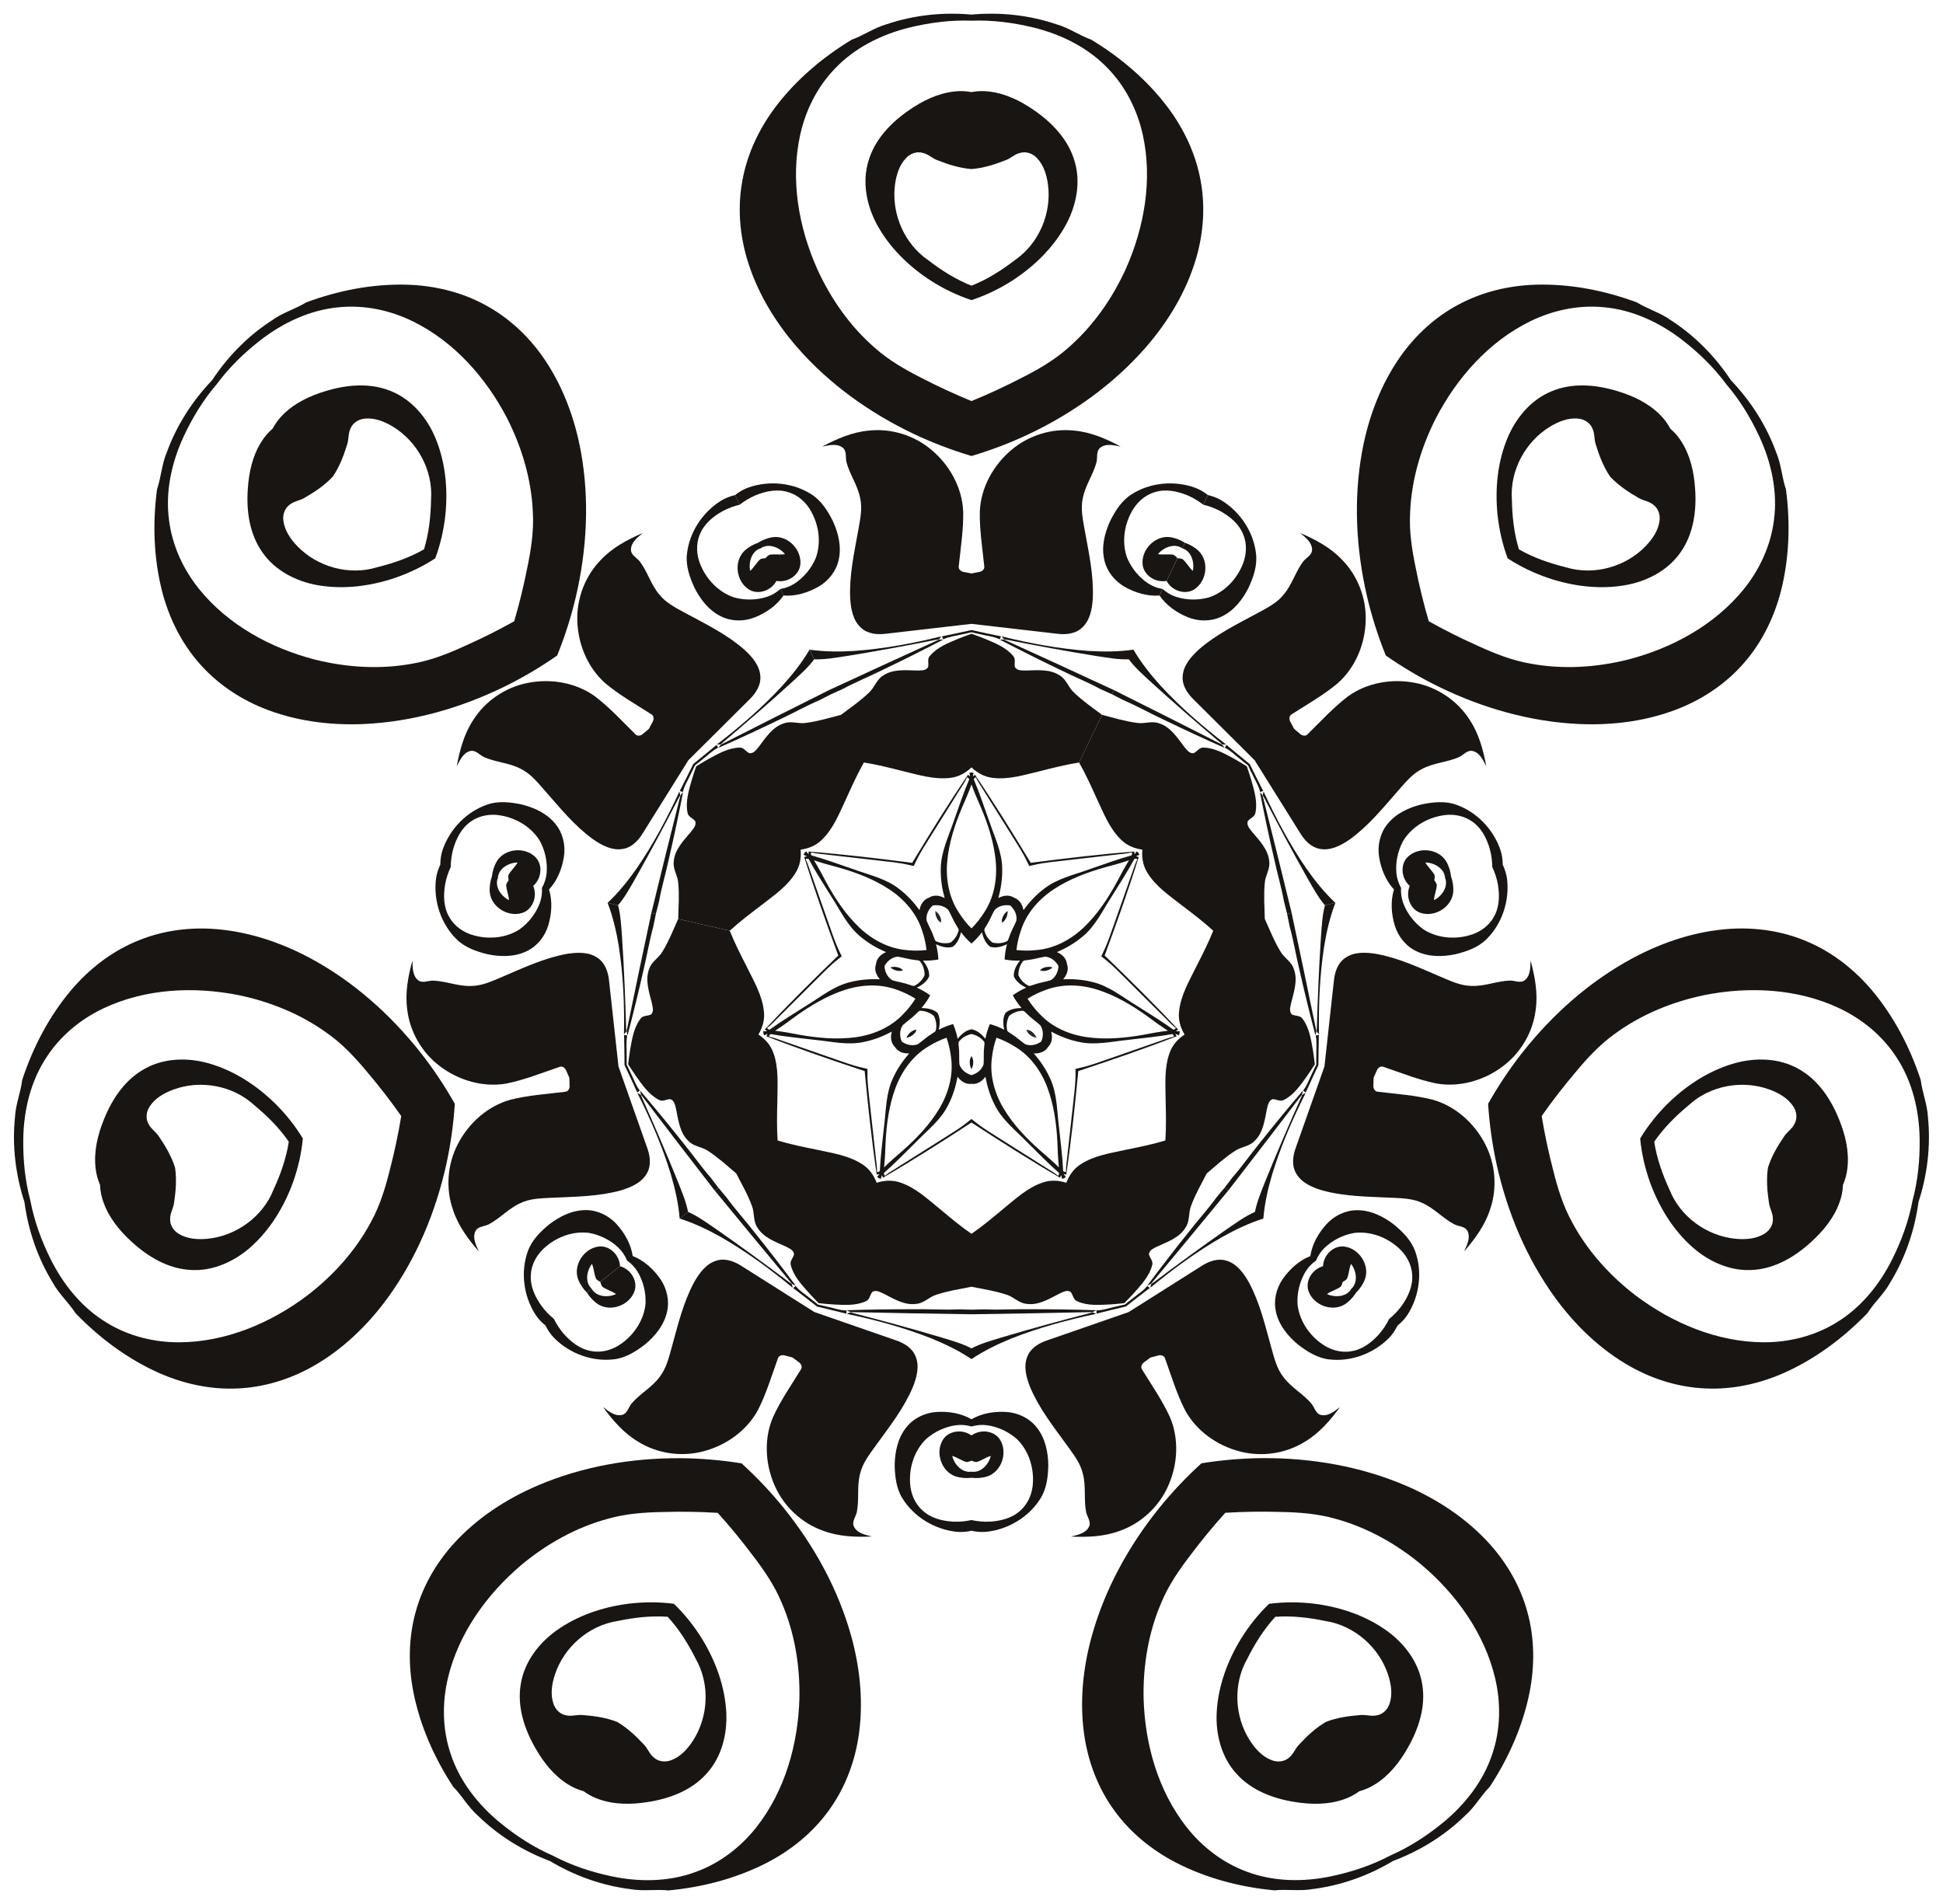
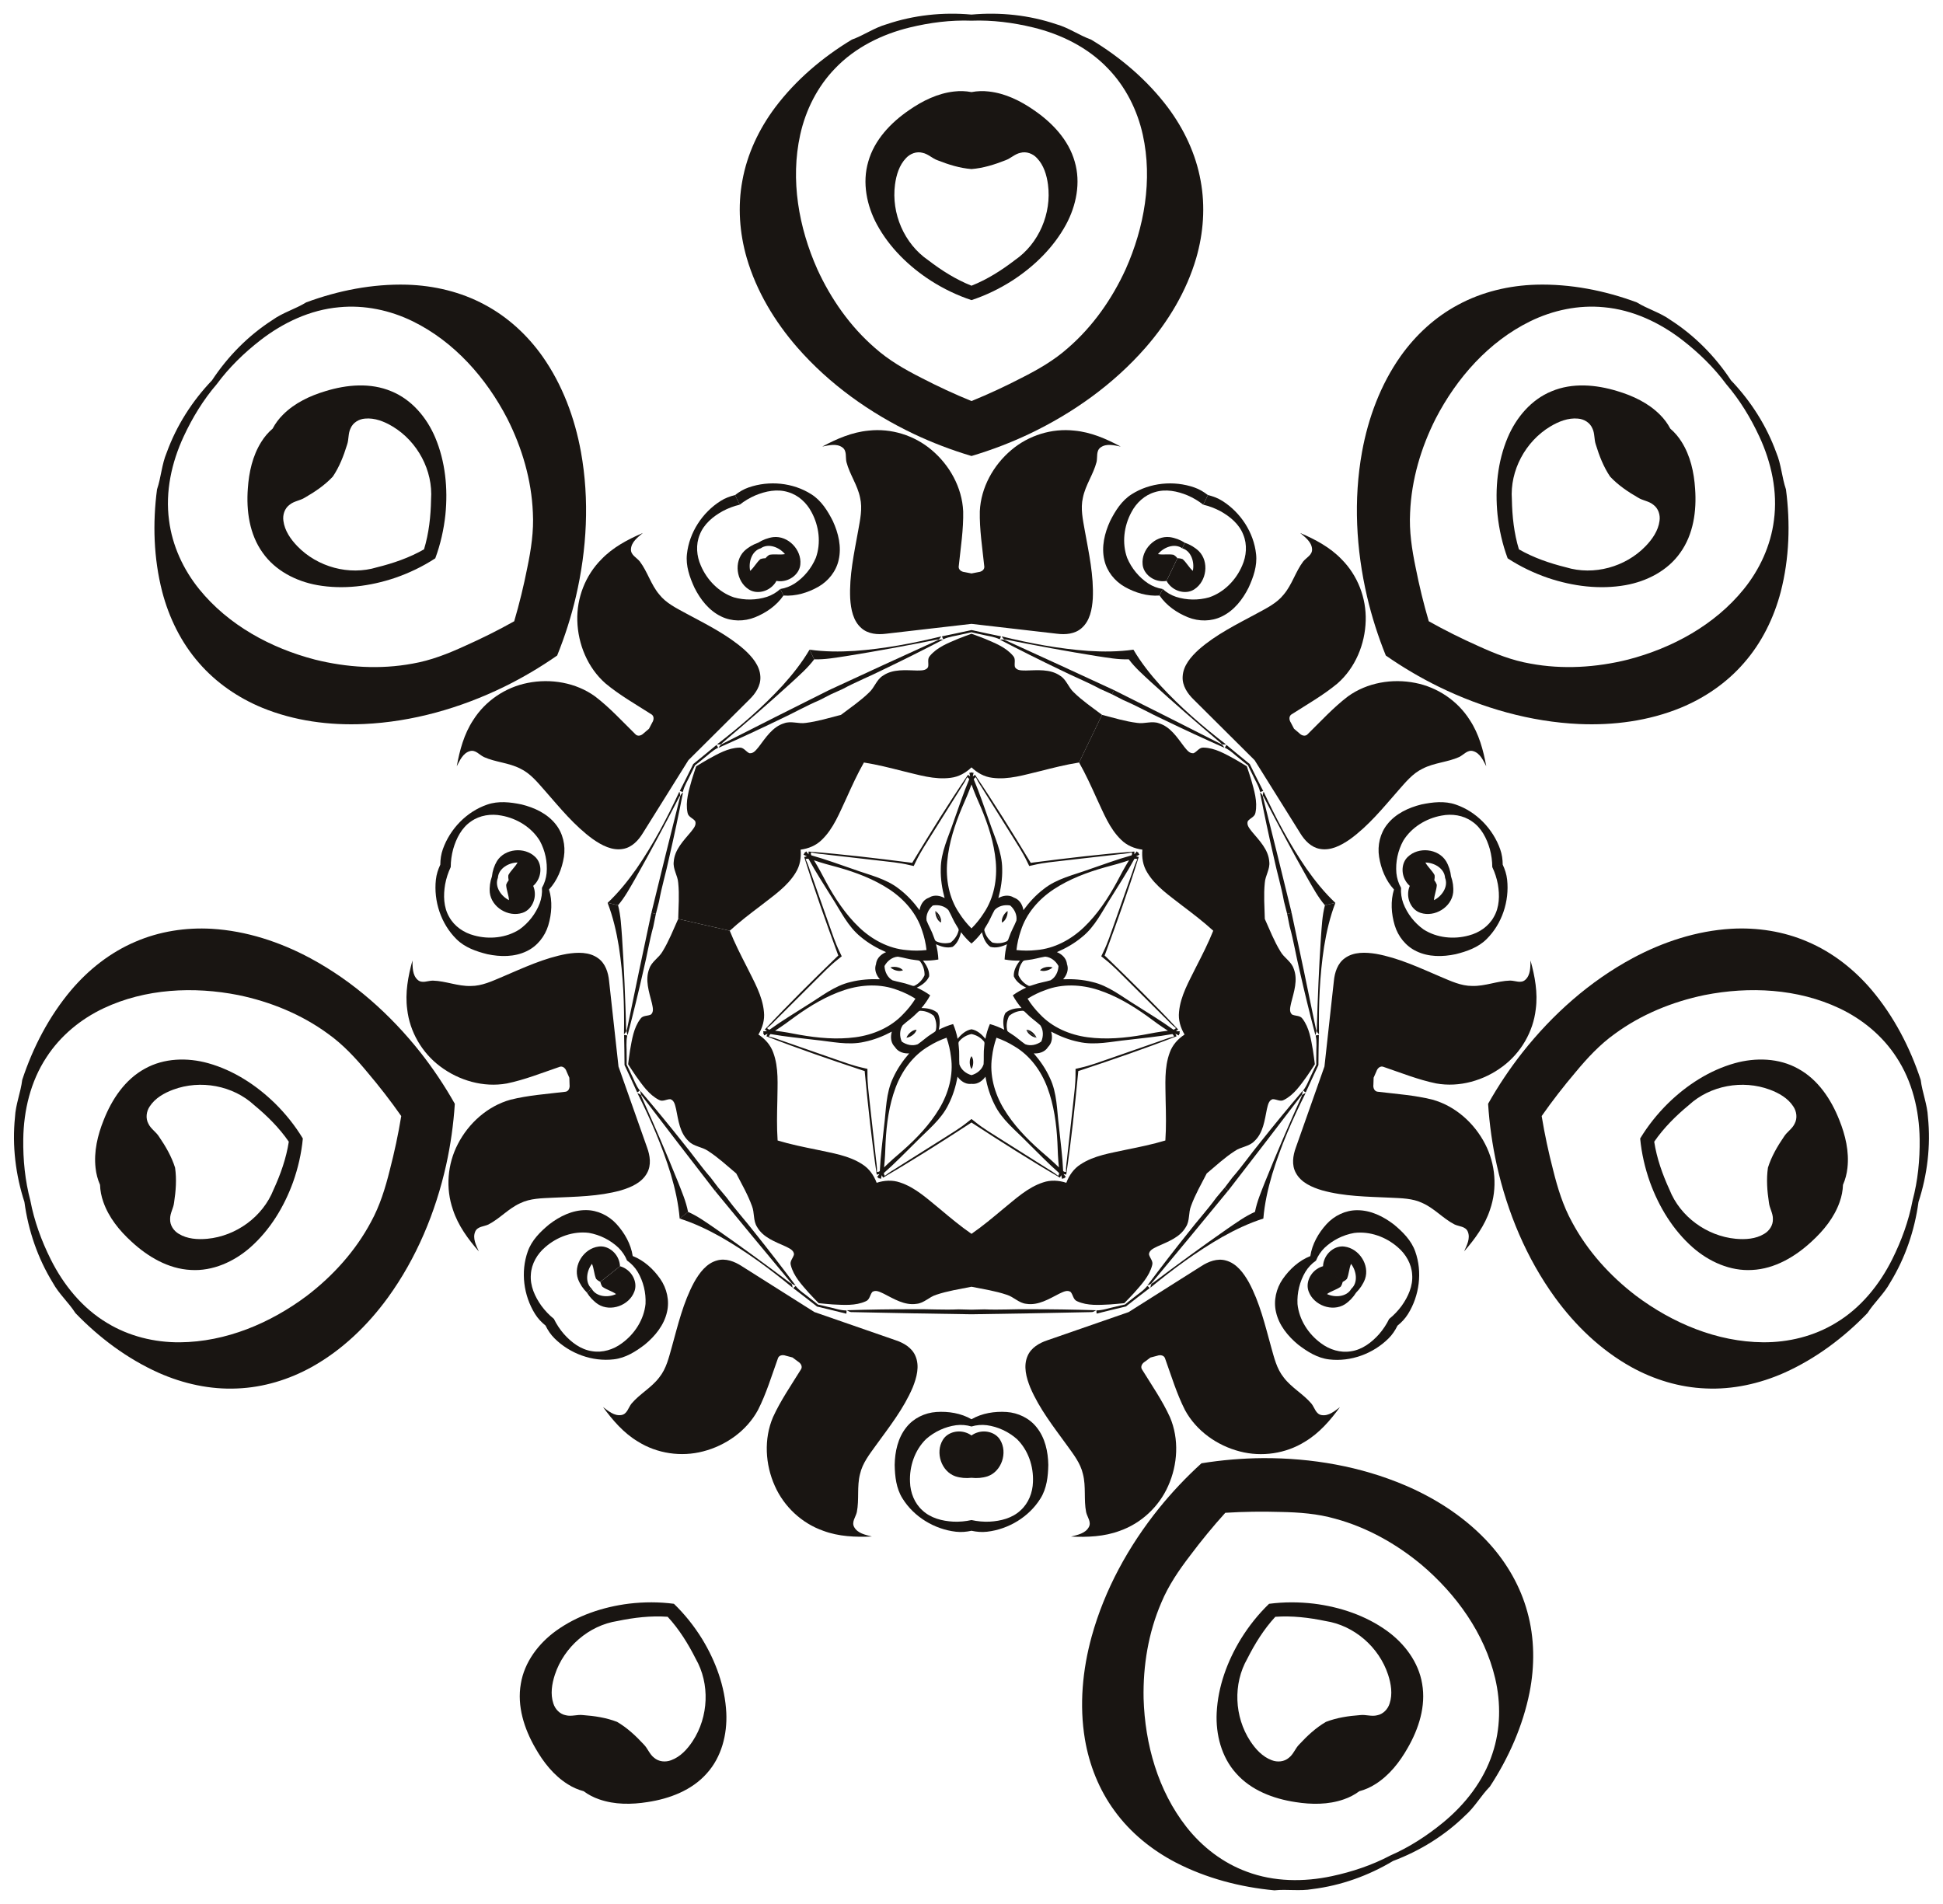
<svg xmlns="http://www.w3.org/2000/svg" enable-background="new 0 0 1656.384 1623.359" version="1.1" viewBox="0 0 1656.4 1623.4" xml:space="preserve">
  <g fill="#191512">
    <path d="m733.17 1256.7c2.08-9.338 8.175-16.943 13.622-24.548 11.407-15.746 23.631-31.247 31.292-49.275 3.366-8.377 6.095-18.173 2.293-26.874-2.941-6.99-9.931-11.072-16.831-13.364-23.11-7.967-46.182-16.035-69.277-24.035-20.654-13.068-41.347-26.076-61.985-39.177-6.095-3.965-13.644-6.885-20.943-4.827-9.173 2.452-15.132 10.694-19.582 18.548-9.318 17.23-13.816 36.451-19.015 55.187-2.55 9-4.695 18.507-10.699 25.955-6.6 8.782-16.646 14.032-23.688 22.367-2.702 3.356-3.659 8.954-8.626 9.739-6.043 1.014-11.136-3.435-15.651-6.801 8.228 11.304 17.618 22.183 29.743 29.422 16.358 10.271 36.902 13.27 55.565 8.386 19.405-4.976 37.208-17.557 46.81-35.328 7.065-13.902 11.548-28.892 16.808-43.515 0.756-3.249 4.226-3.742 6.905-2.731 1.893 0.537 3.798 1.029 5.708 1.499 1.559 1.201 3.131 2.383 4.731 3.528 2.46 1.465 4.239 4.485 2.17 7.102-8.153 13.23-17.077 26.08-23.541 40.272-7.907 18.587-6.643 40.35 1.566 58.624 7.817 17.637 22.971 31.829 41.2 38.214 13.219 4.966 27.579 5.525 41.547 4.91-5.446-1.431-12.101-2.639-15.075-7.996-2.483-4.373 1.297-8.611 2.237-12.816 2.125-10.703-0.034-21.831 2.718-32.466z" />
-     <path d="m668.35 1285.9c-11.048-13.666-23.167-26.474-36.176-38.302l-7.416 15.4 7.416-15.4c-17.359-2.796-34.928-4.286-52.501-4.403-41.41-0.177-83.129 6.987-121.31 23.289-27.041 11.58-52.286 28.122-72.044 50.072-14.819 16.538-26.176 36.324-31.987 57.808-6.189 22.23-6.331 45.873-1.894 68.441 5.735 28.698 17.846 55.974 33.835 80.4 7.612 7.734 12.851 17.46 21.017 24.65 17.53 17.16 38.705 30.228 61.598 38.809l2.256-4.684c-16.186-7.068-31.191-16.797-44.826-27.986-18.897-15.499-34.65-35.593-42.25-59.042-6.876-20.55-7.245-42.986-2.282-64.009 9.05-38.301 33.133-71.725 62.868-96.896 21.458-17.828 46.391-31.818 73.384-39.154 15.157-4.348 30.956-5.505 46.652-5.805 15.694-0.466 31.452-0.266 47.158 0.718 10.562 11.666 20.543 23.861 29.964 36.422 9.551 12.458 18.498 25.532 24.548 40.093 11.094 25.678 15.702 53.894 15.142 81.786-1.141 38.941-12.257 78.609-36.559 109.57-13.342 16.988-31.113 30.688-51.467 38.125-23.072 8.678-48.604 8.891-72.503 3.78-17.249-3.684-34.211-9.349-49.829-17.597l-2.256 4.684c20.982 12.548 44.402 20.956 68.748 23.962 10.714 1.901 21.584-0.067 32.376 1.062 29.066-2.729 57.942-10.267 83.955-23.676 20.41-10.602 38.807-25.454 52.328-44.153 13.174-17.939 21.562-39.154 25.252-61.051 4.843-29.133 2.035-59.184-5.771-87.545-11.061-40.015-31.471-77.1-57.428-109.36z" />
    <path d="m721.5 1120c0.179-0.917 0.201-1.845 0.157-2.751-5.48 0.022-10.636-2.002-15.937-3.075-2.768-0.741-5.57-1.317-8.365-1.916-2.211-1.812-4.409-3.643-6.714-5.345-4.144-3.475-8.942-6.244-12.341-10.542-0.736 0.53-1.448 1.126-2.053 1.838 6.854 5.129 13.539 10.481 20.306 15.715 8.312 2.027 16.664 3.917 24.947 6.078z" />
    <path d="m526.44 1382c13.948-2.924 28.475-4.629 42.742-3.599l5.329-11.066c-12.681-1.663-25.601-1.63-38.28-0.123-22.125 2.768-44.01 10.05-62.214 23.151-14.927 10.788-26.991 26.674-30.011 45.146-3.36 19.015 2.889 38.349 12.329 54.724 6.842 12.095 15.734 23.442 27.627 30.894 4.178 2.67 8.794 4.72 13.602 5.992 3.993 2.966 8.473 5.297 13.166 6.899 13.242 4.652 27.657 4.529 41.379 2.337 18.688-2.829 37.7-9.998 50.472-24.481 12.559-13.879 17.458-33.215 16.585-51.612-1.107-22.401-9.059-44.052-20.69-63.075-6.727-10.853-14.757-20.975-23.964-29.852l-5.33 11.066c9.701 10.513 17.425 22.934 23.836 35.662 12.358 21.517 11.072 49.61-2.472 70.278-4.529 6.889-10.457 13.42-18.364 16.328-4.798 1.879-10.636 1.365-14.583-2.103-3.914-2.975-5.379-7.952-8.824-11.351-6.736-7.293-14.133-14.204-22.74-19.218-9.287-3.603-19.302-5.077-29.203-5.797-4.806-0.574-9.61 1.384-14.376 0.179-5.172-0.925-9.214-5.168-10.736-10.091-2.656-7.995-1.246-16.701 1.316-24.538 7.714-23.475 28.876-41.996 53.404-45.75z" />
    <path d="m643.27 1050.7c-7.75-10.041-16.342-19.381-23.786-29.666-2.364-2.795-4.715-5.601-7.058-8.414l-3.069 2.447c21.481 26.22 43.134 52.303 64.832 78.35 0.923 1.481 2.575 2.009 4.081 2.553-11.416-15.285-23.069-30.381-35-45.27z" />
    <path d="m509.92 1112c10.754 6.758 26.529 0.872 30.862-10.879 2.685-6.947-0.915-15.048-6.861-19.061-1.609-1.142-3.444-1.993-5.367-2.524l-16.773 13.376c0.335 1.473 0.919 2.883 1.746 4.111 3.598 2.61 8.065 3.638 11.672 6.241-6.752 3.172-16.824 2.541-20.767-4.491l-4.085 3.258c2.459 3.955 5.718 7.414 9.575 9.969z" />
    <path d="m614.49 1054.6c21.724 12.443 41.97 27.338 61.242 43.253-0.393-1.461-0.178-3.434-2.046-4.019-21.062-15.846-42.313-31.427-63.951-46.47-7.484-5.075-14.856-10.515-23.176-14.157l-7.133 5.689c12.215 3.863 23.934 9.464 35.064 15.704z" />
    <path d="m1270.1 1316.5c-19.758-21.95-45.002-38.492-72.044-50.072-38.181-16.301-79.901-23.466-121.31-23.289-17.573 0.117-35.142 1.607-52.501 4.403l7.416 15.4-7.416-15.4c-13.009 11.828-25.128 24.636-36.176 38.302-25.957 32.264-46.367 69.35-57.428 109.36-7.806 28.362-10.613 58.412-5.771 87.545 3.691 21.898 12.078 43.113 25.252 61.051 13.521 18.699 31.918 33.551 52.328 44.153 26.013 13.409 54.889 20.947 83.955 23.676 10.792-1.13 21.663 0.839 32.376-1.062 24.346-3.006 47.766-11.414 68.748-23.962l-2.256-4.684c-15.618 8.248-32.58 13.913-49.829 17.597-23.899 5.111-49.432 4.898-72.503-3.78-20.354-7.437-38.125-21.137-51.467-38.125-24.302-30.956-35.418-70.624-36.559-109.57-0.559-27.892 4.048-56.108 15.142-81.786 6.05-14.561 14.997-27.635 24.548-40.093 9.42-12.561 19.402-24.756 29.964-36.422 15.706-0.984 31.464-1.184 47.158-0.718 15.695 0.3 31.495 1.457 46.652 5.805 26.993 7.336 51.926 21.326 73.384 39.154 29.734 25.171 53.817 58.595 62.868 96.896 4.963 21.023 4.594 43.458-2.282 64.009-7.6 23.449-23.353 43.543-42.25 59.042-13.635 11.189-28.64 20.918-44.826 27.986l2.256 4.684c22.893-8.581 44.068-21.649 61.598-38.809 8.166-7.191 13.405-16.917 21.017-24.65 15.989-24.426 28.1-51.702 33.835-80.4 4.436-22.568 4.295-46.211-1.894-68.441-5.811-21.484-17.168-41.27-31.987-57.808z" />
    <path d="m877.35 881.59c1.563 1.523 3.938 2.847 6.298 3.182l-8.643-6.893c0.431 1.384 1.192 2.67 2.345 3.711z" />
    <path d="m982.2 1093.4c21.698-26.047 43.351-52.13 64.832-78.35l-3.069-2.447c-2.343 2.813-4.694 5.619-7.058 8.414-7.444 10.285-16.037 19.625-23.786 29.666-11.931 14.889-23.584 29.985-35 45.27 1.506-0.544 3.158-1.072 4.081-2.553z" />
    <path d="m978.08 1096.3c-3.399 4.298-8.196 7.067-12.341 10.542-2.304 1.702-4.503 3.534-6.714 5.345-2.795 0.599-5.598 1.176-8.365 1.916-5.301 1.074-10.457 3.098-15.937 3.075-0.045 0.906-0.022 1.834 0.157 2.751 8.283-2.161 16.636-4.05 24.947-6.078 6.768-5.234 13.452-10.587 20.306-15.715-0.605-0.712-1.317-1.308-2.053-1.838z" />
    <path d="m1077 1038.9c1.048-12.768 3.901-25.44 7.508-37.68 7.297-23.948 17.313-47.001 28.541-69.331-1.337 0.708-3.308 0.938-3.463 2.889-10.762 24.06-21.223 48.245-31.075 72.688-3.283 8.426-6.946 16.824-8.645 25.745-8.319 3.641-15.692 9.081-23.176 14.157-21.638 15.044-42.889 30.624-63.951 46.47-1.868 0.585-1.654 2.558-2.046 4.019 19.272-15.915 39.518-30.81 61.242-43.253 11.13-6.24 22.85-11.842 35.064-15.704z" />
    <path d="m995.84 1266.9c8.209-18.274 9.472-40.037 1.566-58.624-6.464-14.192-15.389-27.042-23.542-40.272-2.069-2.617-0.291-5.636 2.17-7.102 1.6-1.145 3.172-2.328 4.731-3.528 1.911-0.47 3.815-0.962 5.708-1.499 2.68-1.01 6.149-0.518 6.905 2.731 5.261 14.623 9.743 29.612 16.808 43.515 9.602 17.771 27.405 30.352 46.81 35.328 18.663 4.884 39.207 1.885 55.565-8.386 12.124-7.239 21.514-18.117 29.742-29.422-4.515 3.365-9.608 7.815-15.651 6.801-4.967-0.785-5.924-6.383-8.626-9.739-7.043-8.335-17.089-13.585-23.688-22.367-6.004-7.449-8.149-16.956-10.699-25.955-5.199-18.736-9.696-37.958-19.015-55.187-4.45-7.854-10.408-16.096-19.582-18.548-7.299-2.059-14.848 0.861-20.943 4.827-20.638 13.101-41.331 26.109-61.985 39.177-23.095 8-46.167 16.068-69.277 24.035-6.9 2.293-13.89 6.375-16.831 13.364-3.802 8.701-1.074 18.498 2.293 26.874 7.661 18.028 19.884 33.528 31.292 49.275 5.447 7.605 11.542 15.21 13.622 24.548 2.751 10.636 0.593 21.763 2.718 32.466 0.94 4.205 4.72 8.444 2.237 12.816-2.975 5.357-9.629 6.565-15.075 7.996 13.968 0.615 28.328 0.056 41.547-4.91 18.229-6.386 33.383-20.578 41.2-38.214z" />
    <path d="m828.19 900.43c-0.814 1.2-1.345 2.597-1.44 4.147-0.216 2.172 0.229 4.854 1.44 6.908 1.21-2.054 1.655-4.736 1.44-6.908-0.095-1.55-0.626-2.947-1.44-4.147z" />
    <path d="m946.5 1112.1c3.988-0.315 7.982-0.63 11.959-1.069 2.823-2.836 5.559-5.762 8.292-8.684 6.184-7.055 13.1-14.328 15.461-23.674 1.145-3.535-2.111-6.16-2.734-9.361 0.298-3.71 4.338-5.152 7.193-6.652 8.865-4.031 19.136-7.584 24.256-16.532 3.546-5.397 2.074-12.179 4.435-17.992 3.464-9.583 8.659-18.552 13.356-27.695 7.869-6.613 15.457-13.674 24.029-19.183 5.142-3.595 12.081-3.669 16.554-8.327 7.585-6.982 8.763-17.787 10.72-27.326 0.827-3.117 1.333-7.376 4.884-8.492 3.259-0.105 6.543 2.486 9.735 0.582 8.586-4.381 14.138-12.742 19.64-20.341 2.241-3.314 4.484-6.633 6.621-10.016-0.457-3.975-1.039-7.939-1.619-11.897-1.66-9.234-3.034-19.175-8.87-26.848-2.05-3.1-6.132-2.191-9.023-3.699-2.715-2.546-1.324-6.604-0.716-9.771 2.376-9.444 6.002-19.69 2.198-29.271-2.009-6.138-8.229-9.214-11.301-14.685-5.333-8.683-9.106-18.337-13.326-27.709-0.264-10.275-1.053-20.61-0.016-30.747 0.395-6.262 4.664-11.733 3.811-18.134-0.73-10.284-8.443-17.941-14.68-25.419-1.922-2.59-4.935-5.641-3.594-9.114 1.95-2.613 6.023-3.566 6.525-7.248 1.928-9.445-1.147-18.998-3.658-28.038-1.194-3.818-2.39-7.642-3.703-11.422-3.393-2.121-6.854-4.138-10.311-6.152-8.254-4.459-16.884-9.583-26.521-9.805-3.701-0.33-5.536 3.429-8.518 4.748-3.684 0.535-5.988-3.082-8.085-5.532-5.902-7.745-11.652-16.969-21.515-19.969-6.051-2.256-12.335 0.688-18.527-0.32-10.114-1.245-20.014-4.314-29.973-6.858l-19.565 40.626c5.596 9.832 10.283 20.163 14.932 30.461 5.887 12.418 10.918 25.863 21.051 35.547 4.846 4.784 11.304 7.394 17.969 8.279-0.621 6.694 0.487 13.572 4.073 19.361 7.186 12.033 19.175 19.931 29.971 28.433 9.005 6.824 18.034 13.692 26.374 21.336-4.198 10.506-9.353 20.611-14.505 30.666-6.038 12.345-13.413 24.662-14.666 38.622-0.719 6.772 1.267 13.448 4.731 19.21-5.621 3.689-10.307 8.842-12.597 15.255-4.928 13.121-3.627 27.418-3.543 41.16 0.279 11.295 0.539 22.636-0.237 33.923-10.831 3.268-21.945 5.538-33.02 7.779-13.416 2.976-27.644 4.889-39.34 12.613-5.743 3.66-9.724 9.375-12.07 15.676-6.388-2.095-13.34-2.545-19.781-0.337-13.331 4.328-23.698 14.259-34.39 22.893-8.657 7.261-17.362 14.535-26.67 20.966-9.308-6.43-18.013-13.705-26.67-20.966-10.692-8.634-21.059-18.565-34.39-22.893-6.442-2.208-13.393-1.757-19.781 0.337-2.346-6.301-6.327-12.016-12.07-15.676-11.696-7.724-25.924-9.637-39.34-12.613-11.074-2.241-22.189-4.511-33.02-7.779-0.776-11.287-0.516-22.628-0.237-33.923 0.084-13.742 1.385-28.039-3.543-41.16-2.29-6.413-6.977-11.567-12.597-15.255 3.464-5.762 5.45-12.439 4.731-19.21-1.253-13.96-8.628-26.277-14.666-38.622-5.152-10.056-10.307-20.16-14.505-30.666l-43.961-10.034c-4.22 9.372-7.994 19.026-13.326 27.709-3.073 5.47-9.293 8.547-11.301 14.685-3.804 9.582-0.178 19.828 2.198 29.271 0.608 3.167 1.999 7.224-0.716 9.771-2.891 1.508-6.974 0.599-9.023 3.699-5.835 7.673-7.21 17.615-8.87 26.848-0.581 3.958-1.162 7.922-1.619 11.897 2.137 3.383 4.38 6.702 6.621 10.016 5.502 7.599 11.054 15.96 19.64 20.341 3.192 1.903 6.476-0.687 9.735-0.582 3.551 1.116 4.058 5.375 4.884 8.492 1.957 9.539 3.135 20.344 10.72 27.326 4.473 4.658 11.412 4.732 16.554 8.327 8.572 5.51 16.16 12.57 24.029 19.183 4.696 9.143 9.891 18.112 13.356 27.695 2.361 5.813 0.889 12.594 4.435 17.992 5.119 8.949 15.391 12.501 24.256 16.532 2.855 1.499 6.894 2.941 7.192 6.652-0.623 3.201-3.879 5.826-2.734 9.361 2.361 9.346 9.277 16.619 15.461 23.674 2.732 2.922 5.469 5.848 8.292 8.684 3.977 0.439 7.971 0.754 11.959 1.069 9.372 0.436 19.37 1.308 28.149-2.673 3.478-1.308 3.501-5.491 5.614-7.974 3.087-2.08 6.732 0.179 9.685 1.476 8.678 4.418 17.86 10.233 28.049 8.656 6.43-0.593 10.814-5.972 16.831-7.75 9.652-3.267 19.904-4.797 29.98-6.826 10.076 2.029 20.328 3.559 29.98 6.826 6.017 1.778 10.401 7.158 16.831 7.75 10.188 1.577 19.37-4.239 28.048-8.656 2.952-1.297 6.598-3.556 9.685-1.476 2.114 2.483 2.136 6.665 5.614 7.974 8.779 3.981 18.777 3.109 28.149 2.673z" />
    <path d="m1057.9 1397.2c-11.631 19.023-19.582 40.675-20.69 63.075-0.872 18.397 4.026 37.733 16.585 51.612 12.772 14.483 31.784 21.652 50.471 24.481 13.722 2.192 28.138 2.315 41.379-2.337 4.693-1.602 9.173-3.933 13.166-6.899 4.808-1.272 9.424-3.322 13.602-5.992 11.893-7.452 20.785-18.799 27.627-30.894 9.44-16.375 15.689-35.709 12.328-54.724-3.02-18.472-15.084-34.358-30.011-45.146-18.204-13.101-40.089-20.384-62.214-23.151-12.679-1.507-25.6-1.54-38.28 0.123l5.329 11.066c14.268-1.03 28.795 0.676 42.742 3.599 24.528 3.754 45.69 22.276 53.404 45.75 2.562 7.836 3.973 16.543 1.316 24.538-1.522 4.922-5.565 9.166-10.736 10.091-4.766 1.205-9.571-0.752-14.376-0.179-9.902 0.72-19.916 2.194-29.203 5.797l8.178 16.981-8.178-16.981c-8.607 5.014-16.004 11.925-22.74 19.218-3.445 3.4-4.91 8.377-8.824 11.351-3.948 3.467-9.786 3.981-14.583 2.103-7.907-2.908-13.834-9.439-18.364-16.328-13.543-20.667-14.829-48.76-2.472-70.278 6.411-12.728 14.135-25.148 23.836-35.662l-5.33-11.066c-9.206 8.877-17.236 18.999-23.963 29.852z" />
    <path d="m877.2 1116.2c-12.682-0.201-25.342 0.694-38.024 0.101-3.659 0.105-7.319 0.194-10.979 0.272-3.66-0.078-7.32-0.166-10.979-0.272-12.682 0.593-25.342-0.302-38.024-0.101-19.079-0.045-38.147 0.257-57.215 0.861 1.364 0.839 2.807 1.8 4.54 1.599 33.893 0.724 67.786 1.391 101.68 1.837 33.893-0.447 67.785-1.113 101.68-1.837 1.733 0.201 3.176-0.76 4.54-1.599-19.068-0.604-38.136-0.906-57.215-0.861z" />
    <path d="m858.14 1203.8c-10.25-0.679-20.984 1.012-29.946 6.189-8.962-5.176-19.696-6.868-29.946-6.189-9.842 0.671-19.482 5.29-25.611 13.107-7.202 8.969-9.73 20.734-9.92 32.019 0.179 9.808 1.308 20.063 6.643 28.563 9.752 15.747 27.221 26.282 45.54 28.395 4.509 0.533 8.946 0.129 13.294-0.823 4.348 0.952 8.785 1.356 13.294 0.823 18.319-2.114 35.788-12.649 45.54-28.395 5.335-8.499 6.464-18.755 6.643-28.563-0.19-11.284-2.717-23.049-9.92-32.019-6.129-7.817-15.769-12.436-25.611-13.107zm22.457 59.709c-0.257 8.992-3.78 18.106-10.58 24.179-7.068 6.654-16.966 9.103-26.404 9.618-5.161 0.211-10.368-0.243-15.419-1.37-5.051 1.127-10.258 1.581-15.419 1.37-9.439-0.514-19.336-2.964-26.404-9.618-6.8-6.073-10.322-15.187-10.58-24.179-0.615-13.32 4.026-27.187 13.655-36.593 7.124-6.308 16.183-10.535 25.61-11.832 4.32-0.549 8.889-0.202 13.138 1.086 4.248-1.288 8.818-1.635 13.138-1.086 9.428 1.297 18.486 5.525 25.61 11.832 9.629 9.406 14.27 23.273 13.655 36.593z" />
-     <path d="m833.51 1221.2c-1.896 0.546-3.705 1.45-5.32 2.623-1.615-1.173-3.425-2.077-5.32-2.623-6.844-2.147-15.422 0.09-19.18 6.52-6.487 10.714-1.252 26.718 10.736 30.912 4.402 1.423 9.138 1.814 13.764 1.271 4.626 0.543 9.362 0.152 13.764-1.271 11.989-4.194 17.223-20.198 10.736-30.912-3.758-6.43-12.336-8.667-19.18-6.52zm-5.32 33.477c-7.956 1.301-14.73-6.18-16.459-13.436 4.283 1.197 7.873 4.049 12.157 5.234 1.476-0.119 2.942-0.542 4.303-1.198 1.361 0.656 2.827 1.079 4.303 1.198 4.283-1.185 7.873-4.037 12.157-5.234-1.729 7.257-8.503 14.738-16.459 13.436z" />
-     <path d="m853.71 1140.3c-8.634 2.687-17.484 5.059-25.518 9.293-8.034-4.234-16.884-6.606-25.518-9.293-25.253-7.538-50.684-14.438-76.205-21.025-1.622-1.096-3.031 0.302-4.418 0.906 24.459 5.144 48.727 11.687 72 20.913 11.818 4.811 23.504 10.481 34.14 17.623 10.636-7.142 22.322-12.812 34.14-17.623 23.273-9.226 47.542-15.769 72-20.913-1.387-0.604-2.796-2.002-4.418-0.906-25.521 6.587-50.952 13.487-76.205 21.025z" />
+     <path d="m833.51 1221.2c-1.896 0.546-3.705 1.45-5.32 2.623-1.615-1.173-3.425-2.077-5.32-2.623-6.844-2.147-15.422 0.09-19.18 6.52-6.487 10.714-1.252 26.718 10.736 30.912 4.402 1.423 9.138 1.814 13.764 1.271 4.626 0.543 9.362 0.152 13.764-1.271 11.989-4.194 17.223-20.198 10.736-30.912-3.758-6.43-12.336-8.667-19.18-6.52zm-5.32 33.477z" />
    <path d="m1635.5 1024.8c7.565-23.248 10.55-47.952 8.063-72.357-0.53-10.868-4.868-21.028-6.169-31.801-9.128-27.73-22.902-54.205-41.764-76.582-14.878-17.539-33.451-32.17-54.69-41.191-20.42-8.852-42.97-12.309-65.14-11.034-29.48 1.762-58.153 11.185-84.066 25.107-36.55 19.687-68.164 47.838-93.843 80.324-10.865 13.812-20.655 28.477-29.292 43.792l19.466 4.443-19.466-4.443c1.137 17.546 3.594 35.006 7.39 52.164 9.041 40.411 25.31 79.49 49.699 113.09 17.307 23.786 39.051 44.717 64.848 59.095 19.421 10.768 41.238 17.437 63.477 18.322 23.05 1.087 46.132-4.036 67.146-13.383 26.703-11.977 50.6-29.854 70.856-50.877 5.846-9.142 14.162-16.414 19.356-25.975 12.829-20.909 20.858-44.461 24.129-68.69l-5.069-1.157c-3.289 17.353-9.435 34.146-17.31 49.929-10.905 21.872-26.99 41.701-48.16 54.328-18.505 11.276-40.296 16.628-61.896 16.468-39.354-0.301-77.299-16.342-108.46-39.73-22.156-16.953-41.343-38.148-54.502-62.832-7.612-13.809-12.255-28.955-16.04-44.19-3.947-15.197-7.258-30.604-9.794-46.135 9.023-12.893 18.692-25.338 28.841-37.317 10.021-12.084 20.776-23.715 33.626-32.854 22.565-16.53 49.049-27.3 76.366-32.962 38.219-7.553 79.366-5.542 114.95 11.262 19.531 9.227 36.842 23.504 48.622 41.693 13.595 20.562 19.483 45.407 19.819 69.844 0.247 17.636-1.502 35.434-6.068 52.495l5.069 1.157z" />
    <path d="m890.93 827.7c2.165-0.273 4.681-1.303 6.414-2.941-2.272-0.723-4.986-0.56-7.055 0.134-1.49 0.438-2.734 1.266-3.723 2.326 1.351 0.526 2.831 0.733 4.363 0.48z" />
    <path d="m1568 954.88c-6.917-17.59-18.136-34.53-35.098-43.759-16.325-9.156-36.267-9.629-54.008-4.685-21.593 6.064-40.932 18.634-56.89 34.206-9.084 8.974-17.165 19.054-23.771 30.006l11.975 2.733c8.091-11.797 18.482-22.091 29.464-31.173 18.228-16.836 45.903-21.833 69.066-13.228 7.724 2.883 15.411 7.208 20.005 14.27 2.899 4.259 3.697 10.065 1.195 14.686-2.029 4.478-6.555 7.014-9.103 11.128-5.611 8.19-10.702 16.939-13.676 26.446-1.446 9.856-0.655 19.947 0.847 29.761 0.51 4.813 3.488 9.061 3.373 13.976 0.249 5.248-2.989 10.133-7.449 12.712-7.203 4.369-16.005 4.931-24.215 4.177-24.602-2.297-47.368-18.807-56.486-41.885-5.954-12.948-10.849-26.731-13.02-40.87l-11.975-2.733c1.2 12.733 4.108 25.322 8.398 37.348 7.621 20.954 19.591 40.67 36.415 55.503 13.839 12.152 32.011 20.379 50.693 19.213 19.286-0.955 36.745-11.35 50.608-24.197 10.27-9.362 19.354-20.556 23.972-33.809 1.673-4.668 2.645-9.624 2.815-14.594 2.003-4.553 3.278-9.439 3.796-14.37 1.589-13.945-1.738-27.971-6.929-40.862z" />
    <path d="m1107.8 826.99c4.202 18.611 8.739 37.134 13.571 55.589 0.514-1.517 1.131-3.137 0.549-4.782-6.836-33.204-13.728-66.395-20.834-99.538l-3.827 0.873c0.738 3.586 1.467 7.173 2.178 10.764 3.4 12.232 5.345 24.774 8.363 37.093z" />
    <path d="m1121.6 882.84c1.241 5.338 0.415 10.814 0.548 16.221-0.106 2.863-0.045 5.723-0.007 8.582-1.274 2.559-2.571 5.11-3.717 7.735-2.466 4.814-4.098 10.107-7.532 14.377 0.68 0.6 1.42 1.161 2.248 1.593 3.475-7.823 7.205-15.531 10.803-23.294 0.127-8.555 0.111-17.118 0.374-25.674-0.934 0.03-1.844 0.214-2.717 0.46z" />
    <path d="m1189 788.92c2.844 9.446 9.492 17.816 18.478 22.052 10.347 5.026 22.38 4.872 33.423 2.546 9.523-2.357 19.269-5.74 26.369-12.832 13.182-13.012 19.565-32.387 17.55-50.716-0.484-4.515-1.866-8.751-3.761-12.778l-8.896 2.03c2.223 4.674 3.824 9.649 4.767 14.727 1.599 9.317 1.413 19.511-3.501 27.883-4.407 7.98-12.51 13.443-21.218 15.695-12.849 3.564-27.402 2.125-38.714-5.17-7.735-5.542-13.872-13.433-17.234-22.335-1.496-4.089-2.175-8.622-1.865-13.05-2.201-3.855-3.556-8.233-3.982-12.566-0.833-9.48 1.272-19.252 5.837-27.601 7.027-11.48 19.514-19.091 32.637-21.455 8.823-1.75 18.493-0.344 25.927 4.934 8.06 5.41 12.65 14.514 15.252 23.602 1.354 4.984 2.07 10.162 2.095 15.337l8.896-2.03c-0.039-4.451-0.632-8.867-2.155-13.144-6.137-17.389-20.295-32.076-37.817-38.079-9.473-3.31-19.723-2.129-29.325-0.121-10.959 2.696-21.867 7.778-29.008 16.796-6.258 7.715-8.615 18.141-7.08 27.885 1.619 10.145 5.656 20.233 12.697 27.818-3.053 9.889-2.313 20.73 0.63 30.573z" />
    <path d="m1138.4 769.75-8.896 2.03c-2.34 8.775-2.684 17.93-3.382 26.946-1.73 26.297-2.798 52.626-3.541 78.973-0.708 1.825 0.969 2.888 1.866 4.105-0.427-24.99 0.551-50.106 4.367-74.849 2.061-12.593 4.988-25.247 9.584-37.206z" />
    <path d="m1171 918.8c0.824-1.787 1.627-3.583 2.387-5.398 0.881-2.725 3.429-5.13 6.441-3.696 14.713 5.004 29.226 10.846 44.501 13.99 19.881 3.573 40.817-2.502 56.806-14.572 15.455-11.546 25.919-29.478 28.088-48.671 1.899-13.992-0.751-28.117-4.458-41.598-0.184 5.628 0.119 12.384-4.441 16.477-3.711 3.394-8.684 0.651-12.993 0.671-10.907 0.31-21.276 4.89-32.257 4.575-9.567 0.05-18.338-4.2-26.964-7.818-17.89-7.617-35.722-16.085-55.003-19.542-8.916-1.418-19.074-1.898-26.711 3.745-6.16 4.423-8.584 12.146-9.284 19.383-2.625 24.304-5.357 48.592-8.017 72.888-8.145 23.044-16.222 46.113-24.402 69.149-2.51 6.824-3.676 14.834-0.045 21.492 4.432 8.398 13.793 12.373 22.441 14.963 18.871 5.251 38.611 5.358 58.035 6.258 9.342 0.483 19.087 0.46 27.685 4.656 10.03 4.48 17.385 13.106 27.077 18.117 3.873 1.887 9.544 1.575 11.415 6.242 2.333 5.666-0.871 11.622-3.148 16.772 9.19-10.537 17.706-22.113 22.066-35.544 6.373-18.234 4.726-38.93-4.189-56.038-9.169-17.812-25.396-32.369-44.858-37.776-15.126-3.795-30.737-4.829-46.164-6.704-3.336-0.014-4.588-3.287-4.199-6.124 0.103-1.965 0.158-3.932 0.191-5.899z" />
    <path d="m879.15 879.34c-1.271-0.892-2.695-1.348-4.14-1.46l8.643 6.893c-0.851-2.227-2.671-4.247-4.503-5.432z" />
    <path d="m1110.6 929.88c-12.361 14.531-24.486 29.251-36.346 44.196-8.065 9.79-15.258 20.245-23.629 29.791-2.199 2.926-4.412 5.843-6.633 8.753l3.069 2.447c20.783-26.777 41.393-53.691 61.959-80.641 1.238-1.23 1.385-2.957 1.581-4.547z" />
    <path d="m1200.3 1120.3c9.769-15.64 12.424-35.866 6.193-53.308-3.319-9.47-10.633-16.747-18.19-23.002-8.941-6.887-19.715-12.246-31.218-12.208-9.933-0.083-19.555 4.575-26.216 11.851-6.922 7.59-12.292 17.037-13.833 27.272-9.635 3.779-17.65 11.117-23.51 19.555-5.612 8.113-8.011 18.53-5.72 28.195 2.522 11.223 10.144 20.535 18.848 27.719 7.78 5.975 16.502 11.486 26.473 12.615 18.391 2.193 37.52-4.896 50.594-17.9 3.228-3.193 5.678-6.915 7.645-10.907l-7.134-5.689c-2.268 4.652-5.16 9.006-8.542 12.909-6.287 7.059-14.373 13.27-23.983 14.647-8.987 1.53-18.31-1.399-25.5-6.804-10.797-7.824-18.746-20.099-20.096-33.491-0.49-9.503 1.853-19.221 6.717-27.4 2.264-3.719 5.384-7.076 9.04-9.594 1.641-4.125 4.22-7.914 7.342-10.948 6.893-6.562 15.846-11.009 25.219-12.646 13.357-1.664 27.093 3.353 37.123 12.139 6.87 5.807 11.799 14.244 12.307 23.347 0.796 9.675-3.46 18.94-8.943 26.641-3.053 4.166-6.654 7.954-10.685 11.201l7.134 5.689c3.455-2.806 6.538-6.023 8.932-9.881z" />
    <path d="m1146.2 1062.8c-7.371-1.071-14.467 4.24-17.056 10.93-0.755 1.823-1.176 3.801-1.267 5.795l16.773 13.376c1.362-0.655 2.607-1.537 3.62-2.616 1.744-4.088 1.752-8.673 3.487-12.768 4.595 5.876 6.221 15.836 0.243 21.246-3.943 7.032-14.016 7.663-20.767 4.491 3.606-2.603 8.074-3.631 11.672-6.241 0.827-1.228 1.41-2.638 1.745-4.111l-16.773-13.376c-1.924 0.532-3.759 1.383-5.367 2.524-5.946 4.013-9.546 12.113-6.861 19.061 4.332 11.751 20.108 17.637 30.862 10.879 3.858-2.554 7.116-6.013 9.576-9.969 3.309-3.278 5.956-7.224 7.588-11.554 4.196-11.988-5.053-26.058-17.474-27.667z" />
    <path d="m1008.2 577.04c-0.383 7.574 4.144 14.284 9.366 19.344 17.365 17.205 34.651 34.485 51.988 51.713 12.938 20.736 25.938 41.434 38.848 62.192 3.771 6.217 9.306 12.123 16.775 13.435 9.329 1.771 18.273-3.069 25.69-8.215 15.871-11.48 28.263-26.847 41.076-41.472 6.202-7.002 12.26-14.637 20.902-18.743 9.757-5.049 21.086-5.421 31.047-9.874 3.891-1.852 7.182-6.48 11.997-5.032 5.885 1.708 8.543 7.927 11.15 12.918-2.509-13.755-6.249-27.63-14.032-39.413-10.282-16.351-27.49-27.967-46.424-31.664-19.642-3.937-41.141-0.326-57.503 11.519-12.398 9.46-22.94 21.02-34.024 31.912-2.091 2.599-5.43 1.538-7.406-0.535-1.472-1.305-2.975-2.575-4.493-3.828-0.883-1.758-1.787-3.506-2.732-5.232-1.581-2.388-1.873-5.88 1.127-7.34 13.086-8.383 26.702-16.088 38.684-26.07 15.188-13.316 23.493-33.472 24.026-53.498 0.609-19.282-6.886-38.643-20.54-52.306-9.755-10.209-22.45-16.944-35.302-22.45 4.286 3.653 9.757 7.628 10.113 13.745 0.34 5.017-4.905 7.196-7.576 10.577-6.558 8.721-9.442 19.683-16.535 28.072-5.926 7.511-14.717 11.718-22.924 16.207-17.11 9.238-34.848 17.9-49.572 30.818-6.667 6.086-13.377 13.729-13.726 23.218z" />
    <path d="m1181.4 558.87 18.314-14.604-18.314 14.605c14.426 10.051 29.61 19.016 45.391 26.746 37.232 18.127 77.928 29.773 119.4 31.652 29.388 1.299 59.309-2.651 86.634-13.855 20.527-8.471 39.344-21.369 53.901-38.205 15.221-17.343 25.607-38.583 31.402-60.841 7.285-28.345 8.208-58.174 4.4-87.119-3.503-10.27-4.003-21.306-8.24-31.328-8.349-23.067-21.757-44.028-38.659-61.692l-4.065 3.242c11.517 13.391 20.814 28.667 28.244 44.664 10.301 22.163 15.775 47.102 12.448 71.527-2.721 21.499-12.124 41.872-25.717 58.66-24.772 30.581-60.972 50.246-98.683 60.023-27.068 6.752-55.602 8.538-83.105 3.436-15.542-2.659-30.279-8.472-44.55-15.011-14.342-6.389-28.453-13.407-42.176-21.108-4.454-15.093-8.156-30.411-11.194-45.816-3.2-15.369-5.588-31.03-4.721-46.774 1.145-27.948 9.237-55.369 21.842-80.256 17.924-34.59 45.151-65.506 80.477-82.853 19.392-9.517 41.347-14.149 62.912-12.019 24.552 2.191 47.648 13.078 66.963 28.052 13.943 10.803 26.767 23.267 37.259 37.474l4.065-3.242c-13.46-20.409-30.912-38.146-51.543-51.418-8.828-6.362-19.476-9.305-28.709-15.005-27.372-10.153-56.659-15.89-85.914-15.096-22.989 0.697-46.008 6.095-66.303 17.076-19.653 10.446-36.415 25.921-49.241 44.049-17.004 24.147-27.513 52.439-32.785 81.379-7.396 40.851-5.098 83.119 4.289 123.45 4.024 17.106 9.386 33.904 15.975 50.205z" />
    <path d="m857.27 783.49c1.137-1.863 1.9-4.472 1.7-6.848-1.982 1.326-3.546 3.549-4.294 5.599-0.587 1.438-0.715 2.927-0.502 4.361 1.254-0.728 2.338-1.756 3.096-3.112z" />
    <path d="m991.92 613.5c17.17 8.319 34.481 16.32 51.923 24.049-0.865-1.348-1.748-2.84-3.397-3.411-30.222-15.358-60.469-30.664-90.812-45.772l-1.703 3.536c3.264 1.658 6.523 3.326 9.774 5.008 11.683 4.969 22.701 11.268 34.215 16.589z" />
    <path d="m1065.4 651.39c0-1e-4 -1e-4 -1e-4 -1e-4 -1e-4l-1e-4 1e-4c-6.609-5.433-13.314-10.759-19.84-16.3-0.559 0.749-0.982 1.575-1.335 2.411 4.947 2.357 8.714 6.418 13.024 9.685 2.172 1.868 4.447 3.603 6.705 5.356 1.206 2.592 2.392 5.196 3.73 7.729 2.226 4.929 5.347 9.505 6.545 14.853 0.893-0.158 1.793-0.386 2.647-0.765-3.95-7.595-7.65-15.317-11.476-22.97z" />
    <path d="m1012.8 526.29c9.158 3.666 19.848 3.687 28.761-0.697 10.381-4.956 17.762-14.459 22.83-24.544 4.094-8.914 7.526-18.644 6.408-28.617-1.954-18.418-13.122-35.489-28.71-45.342-3.832-2.437-8.005-3.997-12.335-5.026l-3.959 8.221c5.04 1.176 9.928 3.027 14.487 5.455 8.281 4.559 16.136 11.06 19.617 20.122 3.491 8.421 2.711 18.162-0.959 26.375-5.225 12.268-15.424 22.748-28.18 27.044-9.155 2.592-19.151 2.47-28.208-0.452-4.13-1.38-8.097-3.675-11.365-6.679l-2.682 5.569c5.829 8.552 14.766 14.734 24.296 18.569z" />
    <path d="m998.14 499.92c5.235 4.904 13.934 6.611 20.109 2.447 10.493-6.838 12.721-23.528 3.739-32.508-3.349-3.193-7.446-5.599-11.849-7.117l-2.267 4.708c7.733 2.28 10.59 11.959 8.999 19.247-3.34-2.937-5.337-7.064-8.682-9.99-1.381-0.533-2.886-0.788-4.397-0.787l-9.308 19.329c0.946 1.757 2.184 3.357 3.655 4.671z" />
    <path d="m989.36 584.57c-8.56-9.463-16.629-19.642-23.113-30.691-12.681 1.82-25.67 1.858-38.406 1.065-24.972-1.785-49.675-6.42-73.944-12.397 0.987 1.146 1.65 3.017 3.587 2.733 25.852 5.138 51.758 9.956 77.781 14.121 8.945 1.326 17.947 3.028 27.023 2.699 5.401 7.301 12.345 13.278 18.959 19.444 19.481 17.748 39.4 34.999 59.536 52.007 0.986 1.691 2.862 1.043 4.373 1.101-19.804-15.247-38.831-31.671-55.796-50.082z" />
    <path d="m1319.7 492.73c21.134 7.106 44.012 10.04 66.098 6.135 18.13-3.243 35.891-12.322 46.627-27.654 11.278-15.674 14.036-35.805 12.636-54.654-0.916-13.866-4.004-27.948-11.487-39.822-2.606-4.219-5.875-8.068-9.655-11.3-2.31-4.405-5.336-8.448-8.868-11.928-9.912-9.937-22.953-16.081-36.267-20.06-18.065-5.559-38.304-7.349-56.095 0.158-17.337 7.055-30.14 22.351-37.336 39.305-8.722 20.663-10.952 43.62-8.727 65.806 1.352 12.697 4.195 25.3 8.638 37.293l9.603-7.658c-4.178-13.681-5.748-28.223-6.002-42.472-1.798-24.748 11.55-49.501 32.719-62.246 7.07-4.242 15.244-7.554 23.63-6.744 5.138 0.389 10.174 3.385 12.227 8.222 2.236 4.379 1.397 9.498 3.025 14.056 2.905 9.493 6.571 18.929 12.15 27.181l11.381-9.076-11.381 9.076c6.804 7.276 15.187 12.949 23.796 17.894 4.081 2.602 9.259 2.922 13.03 6.077 4.258 3.077 6.059 8.654 5.295 13.75-1.076 8.356-6.124 15.588-11.832 21.536-17.136 17.803-44.238 25.308-67.966 18.048-13.835-3.418-27.663-8.184-40.071-15.302l-9.603 7.658c10.704 7 22.359 12.576 34.436 16.72z" />
    <path d="m1076.7 679.54c-0.19-1.735-1.448-2.927-2.57-4.071 3.654 18.724 7.603 37.382 11.892 55.972 2.626 12.409 6.315 24.552 8.559 37.048 0.917 3.544 1.817 7.092 2.708 10.643l3.827-0.874c-7.977-32.944-16.169-65.838-24.417-98.72z" />
    <path d="m1232.7 734.1c-6.756-10.755-23.524-12.297-32.526-3.589-5.433 5.095-5.705 13.955-2.089 20.15 0.954 1.727 2.238 3.289 3.741 4.603l20.916-4.774c0.337-1.473 0.423-2.996 0.211-4.461-2.109-3.912-5.688-6.777-7.808-10.687 7.459 0.071 16.26 5.01 16.762 13.057 3.039 7.467-2.747 15.736-9.437 19.036 0.213-4.442 2.195-8.577 2.398-13.016-0.445-1.412-1.183-2.747-2.126-3.928l-20.916 4.774c-0.784 1.836-1.262 3.801-1.373 5.77-0.57 7.151 3.519 15.016 10.624 17.248 11.888 3.94 26.326-4.724 27.747-17.346 0.408-4.609-0.265-9.313-1.823-13.702-0.5-4.631-1.935-9.161-4.302-13.136z" />
    <path d="m1113.6 740.38c-14.174-20.636-25.952-42.841-36.41-65.541-0.28 1.486-1.33 3.171 0.1 4.508 12.101 23.415 24.487 46.674 37.455 69.616 4.541 7.82 8.822 15.92 14.738 22.81l8.896-2.03c-9.33-8.78-17.458-18.911-24.778-29.363z" />
    <path d="m821.1 435.82c-0.941-20.177-11.522-39.237-26.847-52.14-14.695-12.498-34.506-18.71-53.701-16.554-14.064 1.262-27.244 6.988-39.563 13.603 5.528-1.073 12.048-2.872 17.052 0.663 4.134 2.862 2.567 8.322 3.546 12.518 2.729 10.565 9.502 19.654 11.638 30.43 2.178 9.316-0.014 18.812-1.622 28.027-3.445 19.136-7.733 38.406-6.813 57.972 0.601 9.008 2.394 19.018 9.595 25.208 5.683 5.021 13.751 5.666 20.963 4.738 24.278-2.849 48.566-5.59 72.845-8.403 24.279 2.813 48.567 5.554 72.845 8.403 7.212 0.928 15.28 0.283 20.963-4.738 7.201-6.189 8.993-16.2 9.595-25.208 0.92-19.566-3.368-38.836-6.813-57.972-1.607-9.215-3.799-18.711-1.622-28.027 2.136-10.776 8.909-19.865 11.638-30.43 0.978-4.196-0.589-9.655 3.546-12.518 5.004-3.536 11.524-1.737 17.052-0.663-12.318-6.615-25.498-12.342-39.563-13.603-19.195-2.156-39.006 4.056-53.701 16.554-15.325 12.903-25.906 31.962-26.847 52.14-0.334 15.591 2.132 31.041 3.737 46.498 0.729 3.255-2.184 5.205-5.036 5.457-1.938 0.337-3.868 0.721-5.793 1.126-1.925-0.405-3.855-0.789-5.793-1.126-2.853-0.252-5.765-2.201-5.036-5.457 1.605-15.457 4.07-30.907 3.737-46.498z" />
    <path d="m679.79 296.34c27.327 31.253 61.806 55.81 99.192 73.617 15.883 7.519 32.359 13.8 49.212 18.813v-18.739 18.739c16.853-5.012 33.329-11.294 49.212-18.813 37.386-17.807 71.865-42.364 99.192-73.617 19.339-22.166 34.906-48.022 43.184-76.372 6.176-21.33 7.824-44.084 3.737-65.962-4.069-22.714-14.2-44.077-27.989-62.484-17.619-23.368-40.365-42.688-65.369-57.758-10.214-3.665-19.153-10.155-29.631-13.09-23.24-7.855-47.988-10.441-72.337-8.239v5.199c17.65-0.655 35.39 1.6 52.529 5.765 23.75 5.765 46.662 17.034 63.683 34.864 15.112 15.532 25.178 35.586 29.828 56.68 8.464 38.435 1.268 78.998-14.6 114.58-11.598 25.372-27.992 48.795-49.128 67.116-11.769 10.494-25.502 18.391-39.513 25.472-13.938 7.229-28.222 13.886-42.799 19.814-14.577-5.928-28.862-12.584-42.799-19.814-14.01-7.081-27.744-14.978-39.513-25.472-21.137-18.321-37.53-41.744-49.128-67.116-15.868-35.58-23.064-76.143-14.6-114.58 4.65-21.094 14.717-41.148 29.828-56.68 17.022-17.83 39.933-29.099 63.683-34.864 17.14-4.165 34.879-6.42 52.529-5.765v-5.199c-24.349-2.202-49.097 0.385-72.337 8.239-10.478 2.936-19.418 9.426-29.631 13.09-25.004 15.07-47.75 34.39-65.369 57.758-13.789 18.408-23.92 39.771-27.989 62.484-4.086 21.878-2.438 44.632 3.737 65.962 8.277 28.349 23.845 54.206 43.184 76.372z" />
    <path d="m801.71 782.24c-0.748-2.05-2.312-4.274-4.294-5.599l4.797 9.96c0.212-1.434 0.085-2.923-0.502-4.361z" />
    <path d="m813.34 78.019c-13.949 1.554-26.883 7.919-38.296 15.848-15.61 10.658-29.628 25.365-34.852 43.955-5.294 17.954-1.317 37.5 7.451 53.697 10.717 19.702 27.275 35.759 46.008 47.852 10.77 6.859 22.396 12.494 34.543 16.498l1e-4 -12.283c-13.302-5.263-25.65-13.102-36.948-21.788-20.47-14.024-31.5-39.894-28.266-64.39 1.092-8.172 3.598-16.628 9.46-22.679 3.507-3.774 8.99-5.844 14.051-4.433 4.817 0.982 8.297 4.83 12.875 6.399 9.233 3.648 18.896 6.665 28.826 7.448 9.93-0.783 19.593-3.8 28.826-7.448 4.579-1.569 8.058-5.417 12.875-6.399 5.061-1.411 10.544 0.659 14.051 4.433 5.862 6.051 8.369 14.507 9.46 22.679 3.235 24.497-7.795 50.366-28.266 64.39-11.298 8.686-23.646 16.525-36.948 21.788l1e-4 12.283c12.147-4.004 23.773-9.639 34.543-16.498 18.733-12.093 35.291-28.15 46.008-47.852 8.768-16.197 12.745-35.744 7.451-53.697-5.223-18.59-19.242-33.298-34.852-43.955-11.412-7.929-24.347-14.294-38.295-15.848-4.923-0.593-9.971-0.437-14.855 0.503-4.884-0.94-9.932-1.096-14.854-0.503z" />
    <path d="m799.15 545.9c-30.851 14.053-61.676 28.158-92.406 42.461-30.342 15.108-60.59 30.414-90.812 45.772-1.649 0.571-2.532 2.063-3.397 3.411 17.442-7.729 34.752-15.73 51.923-24.049 11.514-5.321 22.532-11.62 34.215-16.589 3.251-1.683 6.51-3.35 9.774-5.008 3.332-1.518 6.667-3.026 10.01-4.519 11.169-6.037 22.964-10.723 34.302-16.407 17.209-8.238 34.258-16.783 51.176-25.601-1.593-0.164-3.311-0.405-4.785 0.529z" />
    <path d="m819.82 540.91c2.815-0.534 5.59-1.23 8.368-1.903 2.778 0.673 5.554 1.369 8.368 1.903 5.242 1.333 10.765 1.746 15.693 4.144 0.433-0.797 0.816-1.643 1.053-2.547-8.4-1.647-16.745-3.569-25.114-5.349-8.368 1.78-16.714 3.701-25.114 5.349 0.237 0.904 0.619 1.75 1.053 2.547 4.928-2.398 10.451-2.811 15.693-4.144z" />
    <path d="m671.88 419.57c8.761 2.521 15.89 9.204 20.023 17.194 6.333 11.734 8.169 26.242 3.574 38.894-3.682 8.774-10.009 16.513-17.94 21.772-3.654 2.369-7.921 4.039-12.308 4.722l2.682 5.569c10.321 0.775 20.726-2.358 29.666-7.418 8.576-4.875 15.258-13.219 17.388-22.921 2.597-11.206-0.23-22.902-4.955-33.152-4.417-8.759-9.884-17.509-18.378-22.852-15.618-9.956-35.928-11.868-53.35-5.824-4.294 1.476-8.116 3.766-11.62 6.51l3.959 8.221c4.062-3.207 8.556-5.875 13.298-7.925 8.728-3.632 18.707-5.72 27.963-2.791z" />
    <path d="m721.12 559.4c26.022-4.165 51.929-8.983 77.781-14.121 1.937 0.284 2.6-1.587 3.587-2.733-24.269 5.977-48.972 10.612-73.944 12.397-12.736 0.793-25.724 0.755-38.406-1.065l3.959 8.221c9.075 0.329 18.078-1.373 27.023-2.699z" />
    <path d="m937.93 587.38c3.342 1.493 6.678 3.001 10.01 4.519l1.703-3.536c-30.73-14.303-61.555-28.408-92.406-42.461-1.474-0.933-3.192-0.693-4.785-0.529 16.918 8.817 33.966 17.363 51.176 25.601 11.339 5.684 23.133 10.371 34.302 16.408z" />
    <path d="m1018.1 415.56c-17.422-6.044-37.731-4.132-53.35 5.824-8.494 5.343-13.961 14.093-18.378 22.852-4.725 10.249-7.552 21.946-4.955 33.152 2.13 9.702 8.812 18.046 17.388 22.921 8.941 5.06 19.346 8.193 29.666 7.418l2.682-5.569c-4.386-0.682-8.654-2.353-12.308-4.722-7.931-5.26-14.258-12.998-17.94-21.772-4.595-12.652-2.759-27.16 3.574-38.894 4.133-7.99 11.262-14.673 20.023-17.194 9.255-2.929 19.235-0.841 27.963 2.791 4.741 2.049 9.236 4.717 13.298 7.925l3.959-8.221c-3.504-2.744-7.326-5.034-11.62-6.51z" />
    <path d="m1000.4 472.97c-4.373-0.79-8.845 0.221-13.224-0.559 4.706-5.788 14.055-9.589 20.659-4.964l2.267-4.708c-3.932-2.496-8.368-4.199-12.952-4.827-12.621-1.423-24.281 10.725-23.085 23.192 0.596 7.424 7.353 13.161 14.452 14.196 1.945 0.331 3.967 0.301 5.931-0.054l9.308-19.329c-0.941-1.182-2.079-2.199-3.356-2.947z" />
    <path d="m169.65 565.21c14.557 16.836 33.374 29.734 53.902 38.205 27.325 11.204 57.247 15.154 86.634 13.855 41.473-1.879 82.17-13.525 119.4-31.652 15.782-7.73 30.965-16.695 45.392-26.746l-16.029-12.783 16.029 12.782c6.589-16.301 11.951-33.099 15.975-50.205 9.388-40.332 11.686-82.6 4.289-123.45-5.273-28.94-15.782-57.232-32.785-81.379-12.826-18.128-29.588-33.603-49.241-44.049-20.295-10.981-43.314-16.38-66.303-17.076-29.255-0.795-58.542 4.943-85.914 15.096-9.233 5.7-19.881 8.643-28.709 15.005-20.631 13.272-38.083 31.008-51.543 51.418l4.065 3.242c10.493-14.208 23.316-26.671 37.259-37.474 19.315-14.974 42.411-25.861 66.963-28.052 21.565-2.131 43.52 2.502 62.912 12.019 35.327 17.346 62.554 48.263 80.477 82.853 12.606 24.887 20.697 52.308 21.842 80.256 0.867 15.744-1.522 31.405-4.721 46.774-3.038 15.404-6.74 30.723-11.194 45.816-13.723 7.701-27.834 14.719-42.176 21.108-14.271 6.539-29.008 12.352-44.55 15.011-27.502 5.102-56.036 3.316-83.105-3.436-37.711-9.777-73.911-29.442-98.683-60.023-13.593-16.788-22.995-37.161-25.716-58.66-3.327-24.424 2.147-49.364 12.448-71.527 7.43-15.997 16.728-31.273 28.244-44.664l-4.065-3.242c-16.903 17.664-30.311 38.626-38.659 61.692-4.237 10.022-4.737 21.058-8.24 31.328-3.808 28.945-2.884 58.774 4.4 87.119 5.795 22.258 16.18 43.498 31.402 60.841z" />
    <path d="m678.45 743.74c3.586-5.789 4.694-12.666 4.073-19.361 6.665-0.885 13.123-3.494 17.969-8.279 10.133-9.683 15.164-23.129 21.051-35.547 4.649-10.298 9.335-20.628 14.932-30.461 11.176 1.755 22.175 4.532 33.125 7.318 13.379 3.14 27.028 7.589 40.917 5.705 6.762-0.806 12.829-4.228 17.676-8.887 4.847 4.659 10.914 8.081 17.676 8.887 13.888 1.885 27.538-2.565 40.917-5.705 10.95-2.785 21.949-5.563 33.125-7.318l19.565-40.626c-8.198-6.2-16.77-12.027-24.049-19.158-4.65-4.213-6.265-10.961-11.802-14.286-8.495-5.841-19.291-4.585-29.026-4.371-3.223-0.112-7.488 0.341-9.366-2.872-0.827-3.154 0.968-6.932-1.598-9.62-6.182-7.396-15.569-10.948-24.202-14.622-3.73-1.447-7.465-2.896-11.238-4.226-3.774 1.331-7.509 2.779-11.238 4.226-8.633 3.673-18.019 7.225-24.202 14.622-2.566 2.688-0.771 6.466-1.598 9.62-1.878 3.213-6.143 2.76-9.366 2.872-9.736-0.215-20.532-1.47-29.027 4.371-5.537 3.324-7.152 10.073-11.802 14.286-7.279 7.131-15.851 12.958-24.049 19.158-9.959 2.544-19.859 5.613-29.973 6.858-6.193 1.008-12.476-1.936-18.527 0.32-9.863 3-15.613 12.223-21.515 19.969-2.097 2.45-4.402 6.067-8.085 5.532-2.982-1.32-4.817-5.079-8.518-4.748-9.637 0.222-18.267 5.346-26.521 9.805-3.457 2.014-6.918 4.031-10.311 6.152-1.313 3.78-2.509 7.603-3.703 11.422-2.511 9.04-5.586 18.593-3.658 28.038 0.502 3.682 4.575 4.635 6.525 7.248 1.341 3.472-1.673 6.524-3.594 9.114-6.238 7.478-13.951 15.135-14.68 25.419-0.853 6.401 3.416 11.872 3.811 18.134 1.037 10.137 0.248 20.472-0.016 30.747l43.961 10.034c8.341-7.644 17.369-14.512 26.374-21.336 10.796-8.502 22.785-16.4 29.971-28.433z" />
    <path d="m570.4 731.45c4.289-18.591 8.238-37.248 11.892-55.972-1.121 1.144-2.38 2.336-2.57 4.071-8.248 32.882-16.44 65.776-24.417 98.72l3.827 0.874c0.891-3.551 1.791-7.099 2.708-10.643 2.244-12.496 5.934-24.64 8.559-37.048z" />
    <path d="m582.16 675.12c1.198-5.348 4.318-9.923 6.545-14.853 1.338-2.533 2.523-5.137 3.73-7.729 2.258-1.753 4.533-3.488 6.705-5.356 4.31-3.267 8.077-7.328 13.024-9.685-0.353-0.836-0.776-1.662-1.335-2.411-6.525 5.541-13.231 10.867-19.84 16.3v-1e-4c0 1e-4 -1e-4 1e-4 -1e-4 1e-4 -3.826 7.652-7.527 15.375-11.476 22.969 0.854 0.379 1.754 0.607 2.647 0.765z" />
    <path d="m473.66 702.64c-7.142-9.017-18.049-14.1-29.008-16.796-9.602-2.008-19.851-3.189-29.325 0.121-17.522 6.004-31.68 20.69-37.817 38.079-1.523 4.278-2.116 8.694-2.155 13.144l8.896 2.03c0.025-5.175 0.741-10.353 2.095-15.337 2.602-9.088 7.192-18.192 15.252-23.602 7.434-5.278 17.104-6.684 25.927-4.934 13.123 2.364 25.61 9.975 32.637 21.455 4.564 8.349 6.67 18.121 5.837 27.601-0.426 4.333-1.781 8.712-3.982 12.566 0.311 4.428-0.368 8.961-1.865 13.05-3.363 8.903-9.5 16.794-17.234 22.335-11.312 7.295-25.865 8.734-38.714 5.17-8.709-2.252-16.811-7.714-21.218-15.695-4.915-8.372-5.1-18.566-3.501-27.883 0.943-5.078 2.544-10.054 4.767-14.727l-8.896-2.03c-1.895 4.027-3.277 8.263-3.761 12.778-2.016 18.33 4.368 37.705 17.55 50.716 7.099 7.092 16.846 10.475 26.369 12.832 11.044 2.326 23.076 2.48 33.423-2.546 8.985-4.235 15.633-12.606 18.477-22.052 2.943-9.842 3.683-20.684 0.63-30.573 7.041-7.585 11.079-17.674 12.697-27.818 1.536-9.744-0.822-20.17-7.08-27.885z" />
    <path d="m542.77 740.38c-7.321 10.452-15.449 20.583-24.778 29.363l8.895 2.03c5.916-6.89 10.198-14.99 14.738-22.81 12.968-22.942 25.354-46.201 37.455-69.616 1.429-1.337 0.38-3.022 0.1-4.508-10.458 22.701-22.237 44.905-36.41 65.541z" />
    <path d="m492.16 529.16c0.533 20.026 8.837 40.182 24.026 53.498 11.982 9.982 25.598 17.687 38.684 26.07 2.999 1.46 2.708 4.952 1.127 7.34-0.945 1.726-1.848 3.474-2.732 5.232-1.517 1.253-3.02 2.522-4.493 3.828-1.976 2.073-5.315 3.135-7.406 0.535-11.084-10.892-21.626-22.452-34.024-31.912-16.362-11.845-37.86-15.455-57.503-11.519-18.934 3.697-36.142 15.313-46.424 31.664-7.782 11.783-11.523 25.658-14.032 39.413 2.607-4.991 5.266-11.21 11.15-12.918 4.816-1.447 8.107 3.181 11.997 5.032 9.961 4.453 21.29 4.825 31.047 9.874 8.641 4.106 14.699 11.74 20.901 18.743 12.813 14.625 25.205 29.992 41.076 41.472 7.417 5.146 16.361 9.986 25.69 8.215 7.469-1.312 13.004-7.218 16.775-13.435 12.91-20.758 25.91-41.456 38.848-62.192 17.337-17.228 34.623-34.508 51.988-51.713 5.222-5.059 9.748-11.77 9.366-19.344-0.349-9.489-7.058-17.132-13.726-23.218-14.724-12.919-32.463-21.58-49.572-30.818-8.207-4.489-16.998-8.696-22.924-16.207-7.093-8.389-9.977-19.351-16.535-28.072-2.671-3.381-7.916-5.56-7.576-10.577 0.356-6.117 5.827-10.093 10.113-13.745-12.852 5.506-25.547 12.241-35.302 22.45-13.653 13.663-21.148 33.024-20.54 52.306z" />
    <path d="m802.21 786.6-4.797-9.96c-0.199 2.376 0.564 4.985 1.7 6.848 0.758 1.355 1.843 2.384 3.096 3.112z" />
    <path d="m379.71 438.71c2.225-22.186-0.005-45.143-8.727-65.806-7.196-16.954-19.999-32.25-37.336-39.305-17.791-7.507-38.03-5.717-56.095-0.158-13.314 3.979-26.356 10.123-36.267 20.06-3.533 3.479-6.558 7.523-8.868 11.928-3.78 3.232-7.049 7.082-9.655 11.3-7.482 11.874-10.57 25.956-11.486 39.822-1.4 18.849 1.358 38.979 12.636 54.654 10.736 15.333 28.498 24.411 46.628 27.654 22.086 3.905 44.964 0.971 66.098-6.135 12.078-4.144 23.732-9.72 34.436-16.72l-9.603-7.658c-12.408 7.118-26.236 11.885-40.071 15.302-23.728 7.26-50.83-0.245-67.966-18.048-5.708-5.949-10.757-13.181-11.832-21.536-0.764-5.096 1.036-10.672 5.295-13.75 3.771-3.154 8.949-3.475 13.03-6.077 8.609-4.945 16.992-10.618 23.796-17.894 5.579-8.252 9.245-17.688 12.15-27.181 1.628-4.558 0.789-9.677 3.025-14.056 2.053-4.836 7.089-7.833 12.227-8.222 8.386-0.811 16.56 2.502 23.63 6.744 21.169 12.744 34.517 37.497 32.719 62.246-0.254 14.249-1.823 28.791-6.002 42.472l9.603 7.658c4.443-11.993 7.286-24.596 8.638-37.293z" />
    <path d="m614.85 525.59c8.914 4.384 19.603 4.363 28.761 0.697 9.53-3.835 18.467-10.017 24.296-18.569l-2.682-5.569c-3.268 3.004-7.236 5.299-11.365 6.679-9.057 2.922-19.053 3.043-28.208 0.452-12.756-4.296-22.955-14.777-28.18-27.044-3.669-8.213-4.45-17.953-0.959-26.375 3.481-9.062 11.335-15.563 19.617-20.122 4.558-2.429 9.446-4.279 14.486-5.455l-3.959-8.221c-4.33 1.029-8.503 2.59-12.335 5.026-15.587 9.852-26.755 26.924-28.71 45.342-1.119 9.972 2.313 19.702 6.408 28.617 5.067 10.084 12.449 19.588 22.83 24.544z" />
    <path d="m638.14 502.37c6.176 4.163 14.874 2.457 20.109-2.447 1.471-1.314 2.709-2.914 3.655-4.671 1.964 0.356 3.987 0.385 5.931 0.054 7.098-1.035 13.856-6.772 14.451-14.196 1.196-12.467-10.464-24.615-23.085-23.192-4.584 0.628-9.02 2.33-12.952 4.827l2.267 4.708c6.604-4.625 15.952-0.823 20.659 4.964-4.378 0.78-8.85-0.232-13.224 0.559-1.278 0.748-2.415 1.765-3.356 2.947-1.511-7e-4 -3.015 0.254-4.396 0.787-3.345 2.927-5.342 7.054-8.682 9.99-1.59-7.288 1.266-16.967 8.999-19.247l-2.267-4.708c-4.403 1.518-8.501 3.925-11.849 7.117-8.982 8.98-6.754 25.67 3.739 32.509z" />
    <path d="m667.02 584.57c-16.965 18.411-35.992 34.835-55.796 50.082 1.512-0.058 3.388 0.591 4.373-1.101 20.136-17.008 40.055-34.259 59.536-52.007 6.614-6.167 13.558-12.144 18.959-19.444l-3.959-8.221c-6.484 11.049-14.553 21.228-23.113 30.691z" />
    <path d="m416.47 1043.9c9.693-5.012 17.047-13.637 27.077-18.117 8.598-4.196 18.344-4.172 27.685-4.656 19.423-0.899 39.163-1.007 58.035-6.258 8.648-2.591 18.009-6.566 22.44-14.963 3.631-6.658 2.464-14.668-0.045-21.492-8.18-23.036-16.257-46.104-24.402-69.149-2.66-24.296-5.392-48.585-8.017-72.888-0.7-7.237-3.124-14.96-9.284-19.383-7.637-5.643-17.795-5.163-26.71-3.745-19.281 3.457-37.112 11.925-55.003 19.542-8.626 3.618-17.396 7.868-26.964 7.818-10.981 0.316-21.35-4.265-32.257-4.575-4.309-0.02-9.282 2.722-12.993-0.671-4.561-4.092-4.257-10.849-4.441-16.477-3.708 13.481-6.358 27.605-4.459 41.598 2.169 19.193 12.634 37.125 28.088 48.671 15.989 12.069 36.926 18.144 56.806 14.572 15.274-3.144 29.788-8.985 44.501-13.99 3.012-1.435 5.56 0.971 6.441 3.696 0.76 1.815 1.563 3.611 2.387 5.398 0.033 1.967 0.089 3.934 0.191 5.899 0.389 2.837-0.864 6.11-4.199 6.124-15.427 1.875-31.038 2.909-46.164 6.704-19.462 5.407-35.689 19.964-44.858 37.776-8.915 17.108-10.562 37.804-4.189 56.038 4.36 13.431 12.876 25.006 22.066 35.544-2.276-5.151-5.481-11.106-3.148-16.772 1.871-4.668 7.541-4.355 11.415-6.242z" />
    <path d="m387.74 941.08-18.269 4.17 18.269-4.17c-8.637-15.315-18.427-29.98-29.292-43.792-25.68-32.486-57.293-60.636-93.843-80.324-25.914-13.921-54.586-23.345-84.066-25.107-22.17-1.275-44.72 2.182-65.14 11.034-21.239 9.021-39.812 23.652-54.69 41.191-18.861 22.377-32.636 48.852-41.764 76.582-1.3 10.773-5.638 20.933-6.169 31.801-2.486 24.405 0.499 49.108 8.063 72.357l5.069-1.157c-4.566-17.062-6.315-34.859-6.068-52.495 0.335-24.437 6.224-49.282 19.819-69.844 11.78-18.189 29.091-32.466 48.621-41.693 35.588-16.804 76.735-18.815 114.95-11.262 27.317 5.661 53.801 16.432 76.366 32.962 12.85 9.139 23.605 20.77 33.626 32.854 10.15 11.979 19.818 24.425 28.841 37.317-2.535 15.531-5.847 30.939-9.793 46.135-3.786 15.235-8.429 30.381-16.041 44.19-13.158 24.684-32.346 45.878-54.502 62.832-31.157 23.388-69.102 39.429-108.46 39.73-21.6 0.161-43.391-5.192-61.896-16.468-21.17-12.627-37.255-32.457-48.16-54.328-7.875-15.783-14.021-32.576-17.31-49.929l-5.069 1.157c3.272 24.228 11.3 47.78 24.129 68.69 5.194 9.562 13.51 16.833 19.356 25.975 20.256 21.023 44.153 38.9 70.856 50.877 21.014 9.347 44.096 14.47 67.146 13.383 22.239-0.884 44.055-7.554 63.476-18.322 25.797-14.378 47.541-35.309 64.848-59.095 24.389-33.596 40.657-72.676 49.699-113.09 3.796-17.158 6.254-34.619 7.39-52.164z" />
    <path d="m772.73 884.78c2.361-0.334 4.735-1.659 6.298-3.182 1.153-1.041 1.914-2.327 2.345-3.711-1.445 0.112-2.868 0.568-4.14 1.46-1.832 1.185-3.652 3.205-4.503 5.432z" />
    <path d="m605.79 1003.9c-8.371-9.546-15.564-20.002-23.629-29.791-11.861-14.945-23.986-29.664-36.346-44.196 0.195 1.59 0.343 3.317 1.581 4.547 20.566 26.95 41.176 53.864 61.959 80.641l3.069-2.447c-2.221-2.91-4.434-5.827-6.633-8.753z" />
    <path d="m543.21 931.35c0.829-0.432 1.568-0.993 2.248-1.593-3.434-4.271-5.066-9.563-7.532-14.377-1.147-2.625-2.443-5.176-3.717-7.735h1e-4c0.038-2.858 0.099-5.719-0.007-8.582 0.133-5.407-0.693-10.884 0.548-16.221-0.873-0.245-1.783-0.43-2.717-0.46 0.263 8.556 0.247 17.12 0.374 25.674h-1e-4c3.597 7.763 7.328 15.471 10.803 23.294z" />
    <path d="m465.05 1130.1c1.967 3.993 4.417 7.714 7.645 10.907 13.074 13.004 32.202 20.093 50.594 17.9 9.971-1.129 18.694-6.64 26.473-12.615 8.704-7.184 16.326-16.496 18.848-27.719 2.291-9.665-0.109-20.082-5.72-28.195-5.86-8.438-13.875-15.775-23.51-19.555-1.541-10.234-6.91-19.681-13.833-27.272-6.661-7.276-16.283-11.934-26.216-11.851-11.503-0.039-22.277 5.321-31.218 12.208-7.557 6.255-14.87 13.532-18.19 23.002-6.231 17.442-3.576 37.668 6.193 53.308 2.395 3.858 5.478 7.075 8.933 9.881zm-12.494-43.53c0.508-9.102 5.438-17.539 12.308-23.347 10.03-8.786 23.766-13.803 37.123-12.139 9.373 1.637 18.326 6.084 25.219 12.646 3.122 3.035 5.701 6.824 7.342 10.948 3.656 2.518 6.776 5.875 9.04 9.594 4.864 8.18 7.207 17.898 6.717 27.4-1.35 13.392-9.298 25.668-20.096 33.491-7.19 5.405-16.513 8.334-25.5 6.804-9.609-1.377-17.695-7.588-23.983-14.647-3.382-3.903-6.274-8.257-8.542-12.909-4.031-3.246-7.632-7.035-10.685-11.201-5.483-7.7-9.739-16.966-8.943-26.641z" />
    <path d="m500.34 1102 4.085-3.258c-5.978-5.409-4.352-15.369 0.243-21.246 1.735 4.095 1.744 8.68 3.487 12.768 1.013 1.079 2.258 1.962 3.62 2.616l16.773-13.376c-0.09-1.994-0.512-3.972-1.267-5.795-2.589-6.69-9.685-12.002-17.056-10.93-12.421 1.609-21.67 15.679-17.474 27.667 1.632 4.329 4.279 8.275 7.588 11.553z" />
    <path d="m546.84 934.81c-0.154-1.951-2.126-2.181-3.462-2.889 11.228 22.33 21.244 45.383 28.541 69.331 3.607 12.24 6.46 24.912 7.508 37.68l7.133-5.689c-1.699-8.921-5.362-17.319-8.645-25.745-9.852-24.443-20.313-48.628-31.075-72.688z" />
    <path d="m769.81 827.22c-0.989-1.06-2.233-1.889-3.723-2.326-2.069-0.694-4.783-0.857-7.055-0.134 1.733 1.637 4.249 2.668 6.414 2.941 1.532 0.252 3.013 0.046 4.364-0.48z" />
    <path d="m234.4 940.65c-15.958-15.572-35.297-28.142-56.89-34.206-17.742-4.944-37.683-4.471-54.009 4.685-16.962 9.229-28.181 26.169-35.098 43.759-5.191 12.89-8.518 26.917-6.929 40.862 0.517 4.931 1.793 9.818 3.796 14.37 0.17 4.971 1.142 9.927 2.815 14.594 4.619 13.253 13.703 24.447 23.972 33.809 13.864 12.847 31.322 23.241 50.608 24.197 18.681 1.166 36.853-7.06 50.693-19.213 16.823-14.832 28.793-34.548 36.415-55.503 4.29-12.026 7.198-24.615 8.398-37.348l-11.975 2.733c-2.171 14.139-7.066 27.922-13.02 40.87-9.118 23.078-31.884 39.588-56.486 41.885-8.21 0.754-17.012 0.192-24.215-4.177-4.46-2.58-7.698-7.465-7.449-12.712-0.115-4.915 2.863-9.164 3.373-13.976 1.502-9.814 2.293-19.905 0.847-29.761-2.973-9.507-8.065-18.256-13.676-26.446-2.548-4.115-7.074-6.651-9.103-11.128-2.502-4.62-1.704-10.426 1.195-14.686 4.594-7.062 12.281-11.387 20.005-14.27 23.163-8.605 50.838-3.607 69.066 13.228 10.982 9.082 21.373 19.376 29.464 31.173l11.975-2.733c-6.606-10.951-14.688-21.032-23.771-30.006z" />
    <path d="m650.61 879.21c0.283 0.833 0.263 1.452-0.035 1.876l5.082-1.16-5.082 1.16c0.452 0.252 0.739 0.802 0.845 1.675 0.739-0.346 2.213-1.064 2.945-1.419-0.252 0.545-0.748 1.627-0.992 2.164 27.087 10.541 54.616 19.985 82.202 29.141 0.526 0.164 1.052 0.331 1.578 0.497 0.045 0.55 0.09 1.099 0.133 1.649 2.788 28.931 5.87 57.872 10.119 86.625 0.578-0.118 1.744-0.361 2.331-0.485-0.509 0.635-1.536 1.912-2.039 2.555 0.827 0.298 1.3 0.7 1.445 1.197l2.641-5.484-2.641 5.484c0.479-0.196 1.087-0.077 1.836 0.383 0.19-0.794 0.548-2.393 0.727-3.187 0.268 0.537 0.805 1.599 1.073 2.125 25.13-14.606 49.678-30.24 74.036-46.099 0.457-0.309 0.915-0.616 1.372-0.924 0.458 0.308 0.916 0.615 1.372 0.924 24.358 15.858 48.906 31.493 74.036 46.099 0.268-0.526 0.805-1.588 1.073-2.125 0.179 0.794 0.537 2.393 0.727 3.187 0.749-0.461 1.357-0.58 1.836-0.383l-2.641-5.484 2.641 5.484c0.145-0.497 0.617-0.898 1.445-1.197-0.502-0.644-1.53-1.921-2.039-2.555 0.587 0.125 1.752 0.368 2.331 0.485 4.249-28.754 7.331-57.694 10.119-86.625 0.043-0.55 0.089-1.099 0.133-1.649 0.526-0.166 1.052-0.333 1.578-0.497 27.585-9.156 55.114-18.601 82.202-29.141-0.244-0.537-0.74-1.62-0.992-2.164 0.732 0.355 2.206 1.073 2.945 1.419 0.107-0.873 0.393-1.423 0.845-1.675l-4.808-1.097 4.808 1.097c-0.298-0.423-0.317-1.043-0.035-1.876-0.816-0.009-2.455-0.002-3.269 6e-4 0.464-0.381 1.38-1.141 1.833-1.52-19.832-21.25-40.537-41.703-61.418-61.921-0.403-0.377-0.804-0.755-1.206-1.132 0.198-0.515 0.396-1.03 0.596-1.544 10.041-27.276 19.821-54.688 28.468-82.437-0.572-0.145-1.727-0.432-2.31-0.574 0.734-0.351 2.214-1.056 2.946-1.418-0.616-0.628-0.867-1.194-0.782-1.705l-4.573 3.647 4.573-3.647c-0.517-0.031-1.013-0.402-1.488-1.142-0.516 0.633-1.532 1.919-2.038 2.556-0.009-0.6-0.032-1.79-0.045-2.38-28.978 2.256-57.879 5.691-86.705 9.411-0.545 0.08-1.092 0.158-1.637 0.237-0.279-0.476-0.558-0.952-0.836-1.428-15.065-24.856-30.398-49.594-46.702-73.656-0.47 0.357-1.415 1.081-1.889 1.449 0.183-0.793 0.555-2.389 0.728-3.187-0.875 0.09-1.475-0.067-1.821-0.451l-1e-4 6.255v-6.255c-0.346 0.385-0.946 0.542-1.821 0.451 0.173 0.798 0.545 2.394 0.728 3.187-0.475-0.367-1.419-1.092-1.889-1.449-16.304 24.063-31.637 48.8-46.702 73.656-0.277 0.476-0.557 0.952-0.836 1.428l1.291 2.681c0.634-1.334 1.28-2.657 1.933-3.969 3.61-7.635 8.326-14.647 12.754-21.819 7.855-12.558 15.749-25.086 23.574-37.655 2.392-4.081 5.324-7.864 7.224-12.218 0.855 0.358 1.472 0.942 1.825 1.753-4.991 11.726-8.948 23.872-13.262 35.868-4.429 13.255-10.99 26.282-10.996 40.548-0.209 8.38 1.097 16.763 3.283 24.834-3.76-2.112-8.52-2.948-12.503-0.831-0.285 0.154-0.549 0.335-0.821 0.504-0.302 0.107-0.608 0.201-0.906 0.328-4.138 1.794-6.452 6.037-7.146 10.293-4.947-6.741-10.686-12.989-17.369-18.05-11.158-8.889-25.434-11.882-38.558-16.684-12.069-4.106-24.032-8.585-36.312-11.994-0.414-0.781-0.486-1.628-0.233-2.519 4.589 1.229 9.374 1.295 14.056 1.969 14.705 1.719 29.422 3.358 44.138 5.047 8.368 1.01 16.792 1.695 25.011 3.633 1.432 0.307 2.87 0.628 4.308 0.963l-1.291-2.681c-0.546-0.079-1.092-0.157-1.637-0.237-28.826-3.719-57.727-7.155-86.705-9.411-0.014 0.59-0.036 1.78-0.045 2.38-0.506-0.638-1.522-1.923-2.038-2.556-0.475 0.74-0.971 1.111-1.488 1.142l5.066 4.04-5.066-4.04c0.085 0.511-0.167 1.077-0.782 1.705 0.732 0.362 2.211 1.067 2.946 1.418-0.583 0.142-1.738 0.429-2.31 0.574 8.648 27.75 18.428 55.161 28.468 82.437 0.2 0.514 0.397 1.029 0.596 1.544-0.402 0.378-0.803 0.756-1.206 1.132-20.881 20.218-41.586 40.672-61.418 61.921 0.453 0.379 1.369 1.138 1.833 1.52-0.814-0.002-2.453-9e-3 -3.269-4e-4zm251.39 123.23c-3.601-3.098-7.884-5.234-11.81-7.873-12.503-7.929-25.051-15.791-37.577-23.698-7.102-4.54-14.393-8.813-20.958-14.125-1.157-0.898-2.314-1.811-3.464-2.737-1.15 0.926-2.307 1.839-3.464 2.737-6.565 5.312-13.857 9.584-20.958 14.125-12.525 7.907-25.074 15.769-37.577 23.698-3.925 2.639-8.209 4.775-11.81 7.873-0.615-0.693-0.917-1.487-0.883-2.371 9.584-8.399 18.419-17.625 27.512-26.561 9.741-10.02 21.305-18.912 27.5-31.761 3.825-7.46 6.285-15.579 7.817-23.799 2.471 3.534 6.397 6.352 10.904 6.173 0.323-0.015 0.639-0.064 0.959-0.098 0.319 0.035 0.635 0.083 0.959 0.098 4.507 0.179 8.432-2.639 10.904-6.173 1.532 8.22 3.993 16.339 7.817 23.799 6.196 12.85 17.76 21.741 27.501 31.761 9.092 8.936 17.927 18.162 27.512 26.561 0.033 0.883-0.269 1.677-0.884 2.371zm-63.478-95.116c-1.383 4.592-5.629 8.032-10.331 9.301-4.702-1.269-8.947-4.709-10.331-9.301-0.369-5.021 0.157-10.065-0.514-15.064-0.022-1.633-0.816-3.59 0.637-4.843 2.615-3.027 6.291-5.047 10.208-5.843 3.916 0.796 7.593 2.816 10.208 5.843 1.454 1.253 0.66 3.21 0.637 4.843-0.671 4.999-0.145 10.043-0.514 15.064zm148.74-19.22c-13.995 4.832-27.966 9.74-41.957 14.603-7.978 2.721-15.864 5.758-24.11 7.579-1.424 0.345-2.858 0.68-4.299 1.002 0.007 1.477-7e-4 2.95-0.02 4.415 0.06 8.445-1.146 16.809-2.024 25.192-1.628 14.723-3.305 29.435-4.901 44.154-0.384 4.715-1.385 9.395-1.208 14.142-0.925 0.049-1.735-0.21-2.405-0.788-0.591-12.73-2.296-25.39-3.613-38.07-1.761-13.864-1.502-28.448-7.686-41.304-3.447-7.641-8.261-14.627-13.732-20.95 4.304 0.271 8.955-1.041 11.625-4.676 0.19-0.262 0.349-0.54 0.521-0.811 0.226-0.228 0.461-0.445 0.675-0.688 2.95-3.412 3.194-8.238 1.972-12.374 7.382 3.927 15.264 7.066 23.481 8.726 13.909 3.168 28.071-0.33 41.978-1.698 12.655-1.537 25.377-2.692 37.919-4.949 0.712 0.525 1.144 1.256 1.303 2.169-4.667 0.884-9.008 2.901-13.519 4.324zm-192.08-116.1c4.787-0.897 10.104 0.36 13.343 3.897 2.511 4.364 4.226 9.136 7 13.349 0.729 1.461 2.293 2.88 1.527 4.64-1.042 3.862-3.479 7.277-6.662 9.693-3.874 0.982-8.062 0.757-11.732-0.835-1.853-0.498-1.987-2.606-2.675-4.086-1.564-4.795-4.226-9.111-6.073-13.796-0.746-4.737 1.586-9.679 5.272-12.862zm-130.95 94.715c10.513-10.425 20.97-20.909 31.466-31.362 6.007-5.913 11.795-12.071 18.434-17.29 1.133-0.928 2.28-1.853 3.439-2.768-0.647-1.327-1.279-2.658-1.898-3.986-3.718-7.582-6.261-15.642-9.107-23.576-4.921-13.971-9.794-27.954-14.742-41.908-1.7-4.414-2.829-9.065-5.048-13.266 0.813-0.445 1.654-0.563 2.508-0.334 6.056 11.213 13.085 21.88 19.773 32.732 7.602 11.727 13.696 24.979 24.846 33.879 6.421 5.389 13.79 9.594 21.462 12.917-3.995 1.623-7.617 4.823-8.445 9.257-0.057 0.319-0.08 0.637-0.118 0.956l7.213 1.646c2.283-4.302 6.582-7.675 11.366-8.002 4.978 0.758 9.778 2.392 14.801 2.85 1.597 0.342 3.682 0.003 4.579 1.699 2.369 3.223 3.52 7.256 3.425 11.252l3.944 0.9c0.259-4.979-2.301-9.561-5.307-13.344 4.346 0.139 8.79-0.147 13.13-0.941l-10.099-8.053c-5.622 0.64-11.316 0.651-16.919 0.031-15.378-1.227-29.65-8.958-40.662-19.513-11.491-11.02-20.368-24.448-27.96-38.375-3.282-6.321-6.673-12.597-10.41-18.662 6.745 2.294 13.617 4.203 20.511 5.997 15.267 4.303 30.334 9.969 43.635 18.72 12.74 8.387 23.454 20.581 28.072 35.301 1.851 5.324 3.107 10.878 3.734 16.502l10.099 8.053c-0.192-4.408-0.902-8.804-2.005-13.01 4.358 2.088 9.395 3.565 14.191 2.205 4.054-2.901 6.04-7.76 7.124-12.47 2.601 3.485 5.595 6.781 8.922 9.679v-12.917c-4.006-3.996-7.565-8.441-10.573-13.208-8.629-12.788-11.483-28.767-10.097-43.958 1.451-15.855 6.415-31.167 12.57-45.787 2.896-6.508 5.688-13.071 8.1-19.775 2.412 6.704 5.204 13.267 8.1 19.775 6.155 14.62 11.119 29.932 12.57 45.787 1.386 15.191-1.468 31.169-10.097 43.958-3.009 4.767-6.568 9.212-10.573 13.208v12.917c3.326-2.898 6.321-6.194 8.922-9.679 1.084 4.709 3.07 9.568 7.124 12.47l1.755-3.645c-3.183-2.416-5.619-5.831-6.662-9.693-0.766-1.759 0.798-3.178 1.527-4.64 2.774-4.213 4.489-8.985 7-13.349 3.239-3.537 8.556-4.795 13.343-3.897l3.21-6.666c-0.273-0.17-0.536-0.35-0.821-0.504-3.983-2.117-8.743-1.281-12.503 0.831 2.186-8.071 3.492-16.453 3.283-24.834-0.007-14.266-6.568-27.294-10.996-40.548-4.315-11.996-8.271-24.142-13.262-35.868 0.353-0.81 0.97-1.395 1.825-1.753 1.901 4.354 4.833 8.136 7.224 12.218 7.825 12.569 15.719 25.097 23.574 37.655 4.428 7.172 9.144 14.185 12.754 21.819 0.653 1.311 1.299 2.635 1.933 3.969 1.438-0.335 2.876-0.656 4.308-0.963 8.22-1.938 16.643-2.623 25.011-3.633 14.716-1.689 29.432-3.328 44.138-5.047 4.682-0.675 9.468-0.741 14.056-1.969 0.253 0.891 0.181 1.738-0.233 2.519-12.279 3.409-24.243 7.888-36.312 11.994-13.124 4.802-27.4 7.795-38.558 16.684-6.682 5.061-12.422 11.309-17.369 18.05-0.694-4.256-3.007-8.499-7.146-10.293-0.298-0.127-0.604-0.22-0.906-0.328l-3.21 6.666c3.686 3.183 6.018 8.124 5.272 12.862-1.846 4.684-4.508 9.001-6.073 13.796-0.688 1.481-0.822 3.589-2.675 4.086-3.669 1.593-7.858 1.817-11.732 0.835l-1.755 3.645c4.796 1.361 9.833-0.116 14.191-2.205-1.103 4.206-1.813 8.602-2.005 13.01l10.099-8.053c0.627-5.623 1.883-11.177 3.735-16.502 4.618-14.72 15.332-26.913 28.072-35.301 13.3-8.751 28.367-14.417 43.635-18.72 6.893-1.793 13.766-3.703 20.511-5.997-3.737 6.066-7.128 12.341-10.41 18.662-7.593 13.927-16.469 27.355-27.96 38.375-11.012 10.555-25.284 18.286-40.662 19.513-5.603 0.62-11.297 0.609-16.919-0.031l-10.099 8.053c4.34 0.794 8.784 1.08 13.13 0.941-3.006 3.784-5.566 8.366-5.307 13.344l3.944-0.9c-0.095-3.995 1.056-8.029 3.425-11.252 0.898-1.696 2.982-1.357 4.579-1.699 5.023-0.458 9.823-2.093 14.801-2.85 4.785 0.327 9.083 3.7 11.366 8.002l7.213-1.646c-0.037-0.319-0.06-0.638-0.118-0.956-0.828-4.434-4.449-7.634-8.445-9.257 7.673-3.323 15.041-7.528 21.462-12.917 11.149-8.9 17.244-22.152 24.846-33.879 6.689-10.852 13.718-21.519 19.773-32.732 0.854-0.229 1.695-0.112 2.508 0.334-2.219 4.2-3.348 8.851-5.048 13.266-4.948 13.954-9.821 27.937-14.742 41.908-2.846 7.934-5.389 15.994-9.107 23.576-0.618 1.328-1.25 2.659-1.898 3.986 1.159 0.915 2.306 1.84 3.439 2.768 6.64 5.218 12.427 11.376 18.434 17.29 10.496 10.452 20.953 20.936 31.466 31.362 3.446 3.24 6.482 6.94 10.304 9.762-0.539 0.754-1.246 1.225-2.115 1.389-10.321-7.475-21.282-14.036-32.017-20.911-11.937-7.267-23.178-16.562-37.085-19.744-8.123-2.069-16.587-2.661-24.942-2.326 2.896-3.196 4.769-7.65 3.592-12.004-0.087-0.312-0.204-0.609-0.309-0.913l-7.213 1.646c-0.191 4.866-2.6 9.771-6.769 12.141-4.813 1.477-9.848 2.087-14.572 3.854-1.587 0.385-3.318 1.595-4.863 0.456-3.533-1.876-6.32-5.011-7.968-8.652l-3.944 0.9c1.927 4.598 6.222 7.615 10.572 9.72-3.976 1.76-7.856 3.946-11.421 6.544l12.593 2.874c4.787-3.016 9.913-5.497 15.23-7.369 14.388-5.567 30.601-4.793 45.102-0.062 15.134 4.943 28.958 13.19 41.842 22.443 5.7 4.271 11.478 8.454 17.477 12.297-7.072 0.86-14.093 2.122-21.081 3.497-15.623 2.747-31.656 4.18-47.436 2.066-15.118-2.029-30.061-8.367-40.609-19.625-3.978-3.994-7.519-8.453-10.524-13.247l-12.593-2.874c2.085 3.888 4.633 7.541 7.451 10.852-4.832 0.009-10.011 0.864-13.742 4.171l3.163 2.522c3.064-2.566 6.935-4.181 10.932-4.338 1.886-0.356 2.921 1.485 4.184 2.521 3.49 3.642 7.761 6.375 11.457 9.795 2.728 3.945 2.771 9.409 0.831 13.876-3.924 2.885-9.26 4.059-13.713 2.278-4.156-2.842-7.772-6.398-12.099-8.99-1.29-1.001-3.316-1.6-3.389-3.518-0.736-3.932-0.023-8.065 1.796-11.623l-3.163-2.522c-2.394 4.373-2.075 9.613-1.008 14.326-3.855-2.011-7.983-3.682-12.238-4.849l5.604 11.638c5.343 1.863 10.478 4.323 15.257 7.313 13.323 7.778 22.827 20.936 28.169 35.224 5.572 14.914 7.743 30.864 8.541 46.706 0.214 7.12 0.546 14.244 1.282 21.331-5.082-4.993-10.445-9.695-15.878-14.302-11.888-10.501-23.005-22.144-31.191-35.799-7.84-13.085-12.201-28.719-9.976-43.985 0.642-5.6 1.92-11.149 3.795-16.488l-5.604-11.638c-1.74 4.054-3.007 8.323-3.839 12.591-3.02-3.772-6.918-7.288-11.829-8.144-4.912 0.855-8.809 4.371-11.829 8.144-0.831-4.268-2.099-8.537-3.839-12.591l-5.604 11.638c1.875 5.339 3.153 10.888 3.795 16.488 2.226 15.266-2.136 30.9-9.976 43.985-8.186 13.655-19.303 25.297-31.191 35.799-5.433 4.607-10.796 9.309-15.878 14.302 0.736-7.087 1.068-14.211 1.282-21.331 0.798-15.842 2.969-31.792 8.541-46.706 5.342-14.288 14.846-27.446 28.169-35.224 4.779-2.99 9.914-5.45 15.257-7.313l5.604-11.638c-4.254 1.168-8.383 2.838-12.238 4.849 1.066-4.713 1.385-9.953-1.008-14.326l-3.163 2.522c1.819 3.558 2.533 7.692 1.796 11.623-0.073 1.918-2.098 2.517-3.389 3.518-4.327 2.592-7.943 6.148-12.099 8.99-4.453 1.782-9.789 0.607-13.712-2.278l-5.785 4.613c0.172 0.271 0.331 0.549 0.521 0.811 2.67 3.635 7.321 4.947 11.625 4.676-5.471 6.323-10.285 13.309-13.733 20.95-6.183 12.856-5.925 27.44-7.686 41.304-1.317 12.68-3.022 25.34-3.613 38.07-0.67 0.577-1.479 0.836-2.405 0.788 0.177-4.747-0.824-9.428-1.208-14.142-1.596-14.719-3.273-29.432-4.901-44.154-0.878-8.383-2.084-16.748-2.024-25.192-0.019-1.465-0.027-2.938-0.02-4.415-1.441-0.322-2.876-0.657-4.299-1.002-8.246-1.82-16.133-4.858-24.11-7.579-13.991-4.863-27.962-9.772-41.957-14.603-4.511-1.423-8.852-3.44-13.519-4.324 0.159-0.913 0.591-1.644 1.303-2.169 12.542 2.257 25.264 3.412 37.919 4.949 13.908 1.368 28.069 4.866 41.978 1.698 8.217-1.661 16.099-4.799 23.481-8.726-1.222 4.136-0.978 8.962 1.972 12.374 0.213 0.243 0.448 0.46 0.675 0.688l5.784-4.613c-1.94-4.467-1.897-9.931 0.831-13.876 3.696-3.419 7.967-6.153 11.457-9.795 1.263-1.035 2.298-2.877 4.184-2.521 3.997 0.157 7.868 1.772 10.932 4.338l3.163-2.522c-3.731-3.307-8.91-4.162-13.742-4.171 2.818-3.311 5.366-6.964 7.451-10.852l-12.593 2.874c-3.005 4.794-6.546 9.253-10.524 13.247-10.548 11.258-25.491 17.596-40.609 19.625-15.78 2.113-31.814 0.681-47.436-2.066-6.989-1.375-14.009-2.637-21.081-3.497 5.999-3.843 11.777-8.026 17.477-12.297 12.884-9.253 26.707-17.5 41.842-22.443 14.501-4.731 30.714-5.505 45.102 0.062 5.317 1.872 10.442 4.353 15.23 7.369l12.593-2.874c-3.566-2.598-7.446-4.784-11.422-6.544 4.35-2.105 8.645-5.122 10.572-9.72l-3.944-0.9c-1.647 3.641-4.435 6.776-7.968 8.652-1.545 1.139-3.276-0.071-4.863-0.456-4.724-1.767-9.759-2.377-14.572-3.854-4.169-2.37-6.578-7.275-6.769-12.141l-7.213-1.646c-0.105 0.303-0.222 0.601-0.309 0.913-1.177 4.354 0.697 8.808 3.592 12.004-8.355-0.335-16.818 0.257-24.942 2.326-13.906 3.181-25.148 12.476-37.085 19.744-10.735 6.876-21.696 13.436-32.017 20.911-0.869-0.164-1.576-0.635-2.115-1.389 3.821-2.822 6.857-6.522 10.303-9.762z" />
    <path d="m556.95 789.9c0.712-3.591 1.44-7.178 2.178-10.764l-3.827-0.873c-7.106 33.142-13.999 66.334-20.834 99.538-0.582 1.645 0.035 3.266 0.549 4.782 4.832-18.455 9.369-36.978 13.571-55.589 3.018-12.319 4.963-24.861 8.363-37.093z" />
    <path d="m445.29 778.28c7.106-2.233 11.195-10.098 10.624-17.248-0.11-1.97-0.589-3.935-1.373-5.77 1.503-1.314 2.787-2.877 3.741-4.603 3.616-6.195 3.345-15.055-2.089-20.15-9.002-8.708-25.769-7.166-32.526 3.589-2.367 3.975-3.802 8.505-4.302 13.136-1.559 4.389-2.231 9.093-1.823 13.702 1.421 12.621 15.859 21.285 27.747 17.346zm-4.068-42.941c-2.12 3.91-5.699 6.775-7.808 10.687-0.212 1.465-0.126 2.989 0.211 4.461-0.943 1.181-1.681 2.516-2.126 3.928 0.203 4.44 2.184 8.574 2.398 13.016-6.69-3.301-12.476-11.569-9.437-19.036 0.502-8.046 9.303-12.985 16.762-13.056z" />
    <path d="m531.94 881.8c0.897-1.218 2.574-2.28 1.866-4.105-0.743-26.347-1.811-52.676-3.541-78.973-0.698-9.016-1.041-18.171-3.382-26.946l-8.895-2.03c4.596 11.958 7.523 24.613 9.584 37.206 3.817 24.743 4.795 49.858 4.368 74.849z" />
  </g>
</svg>